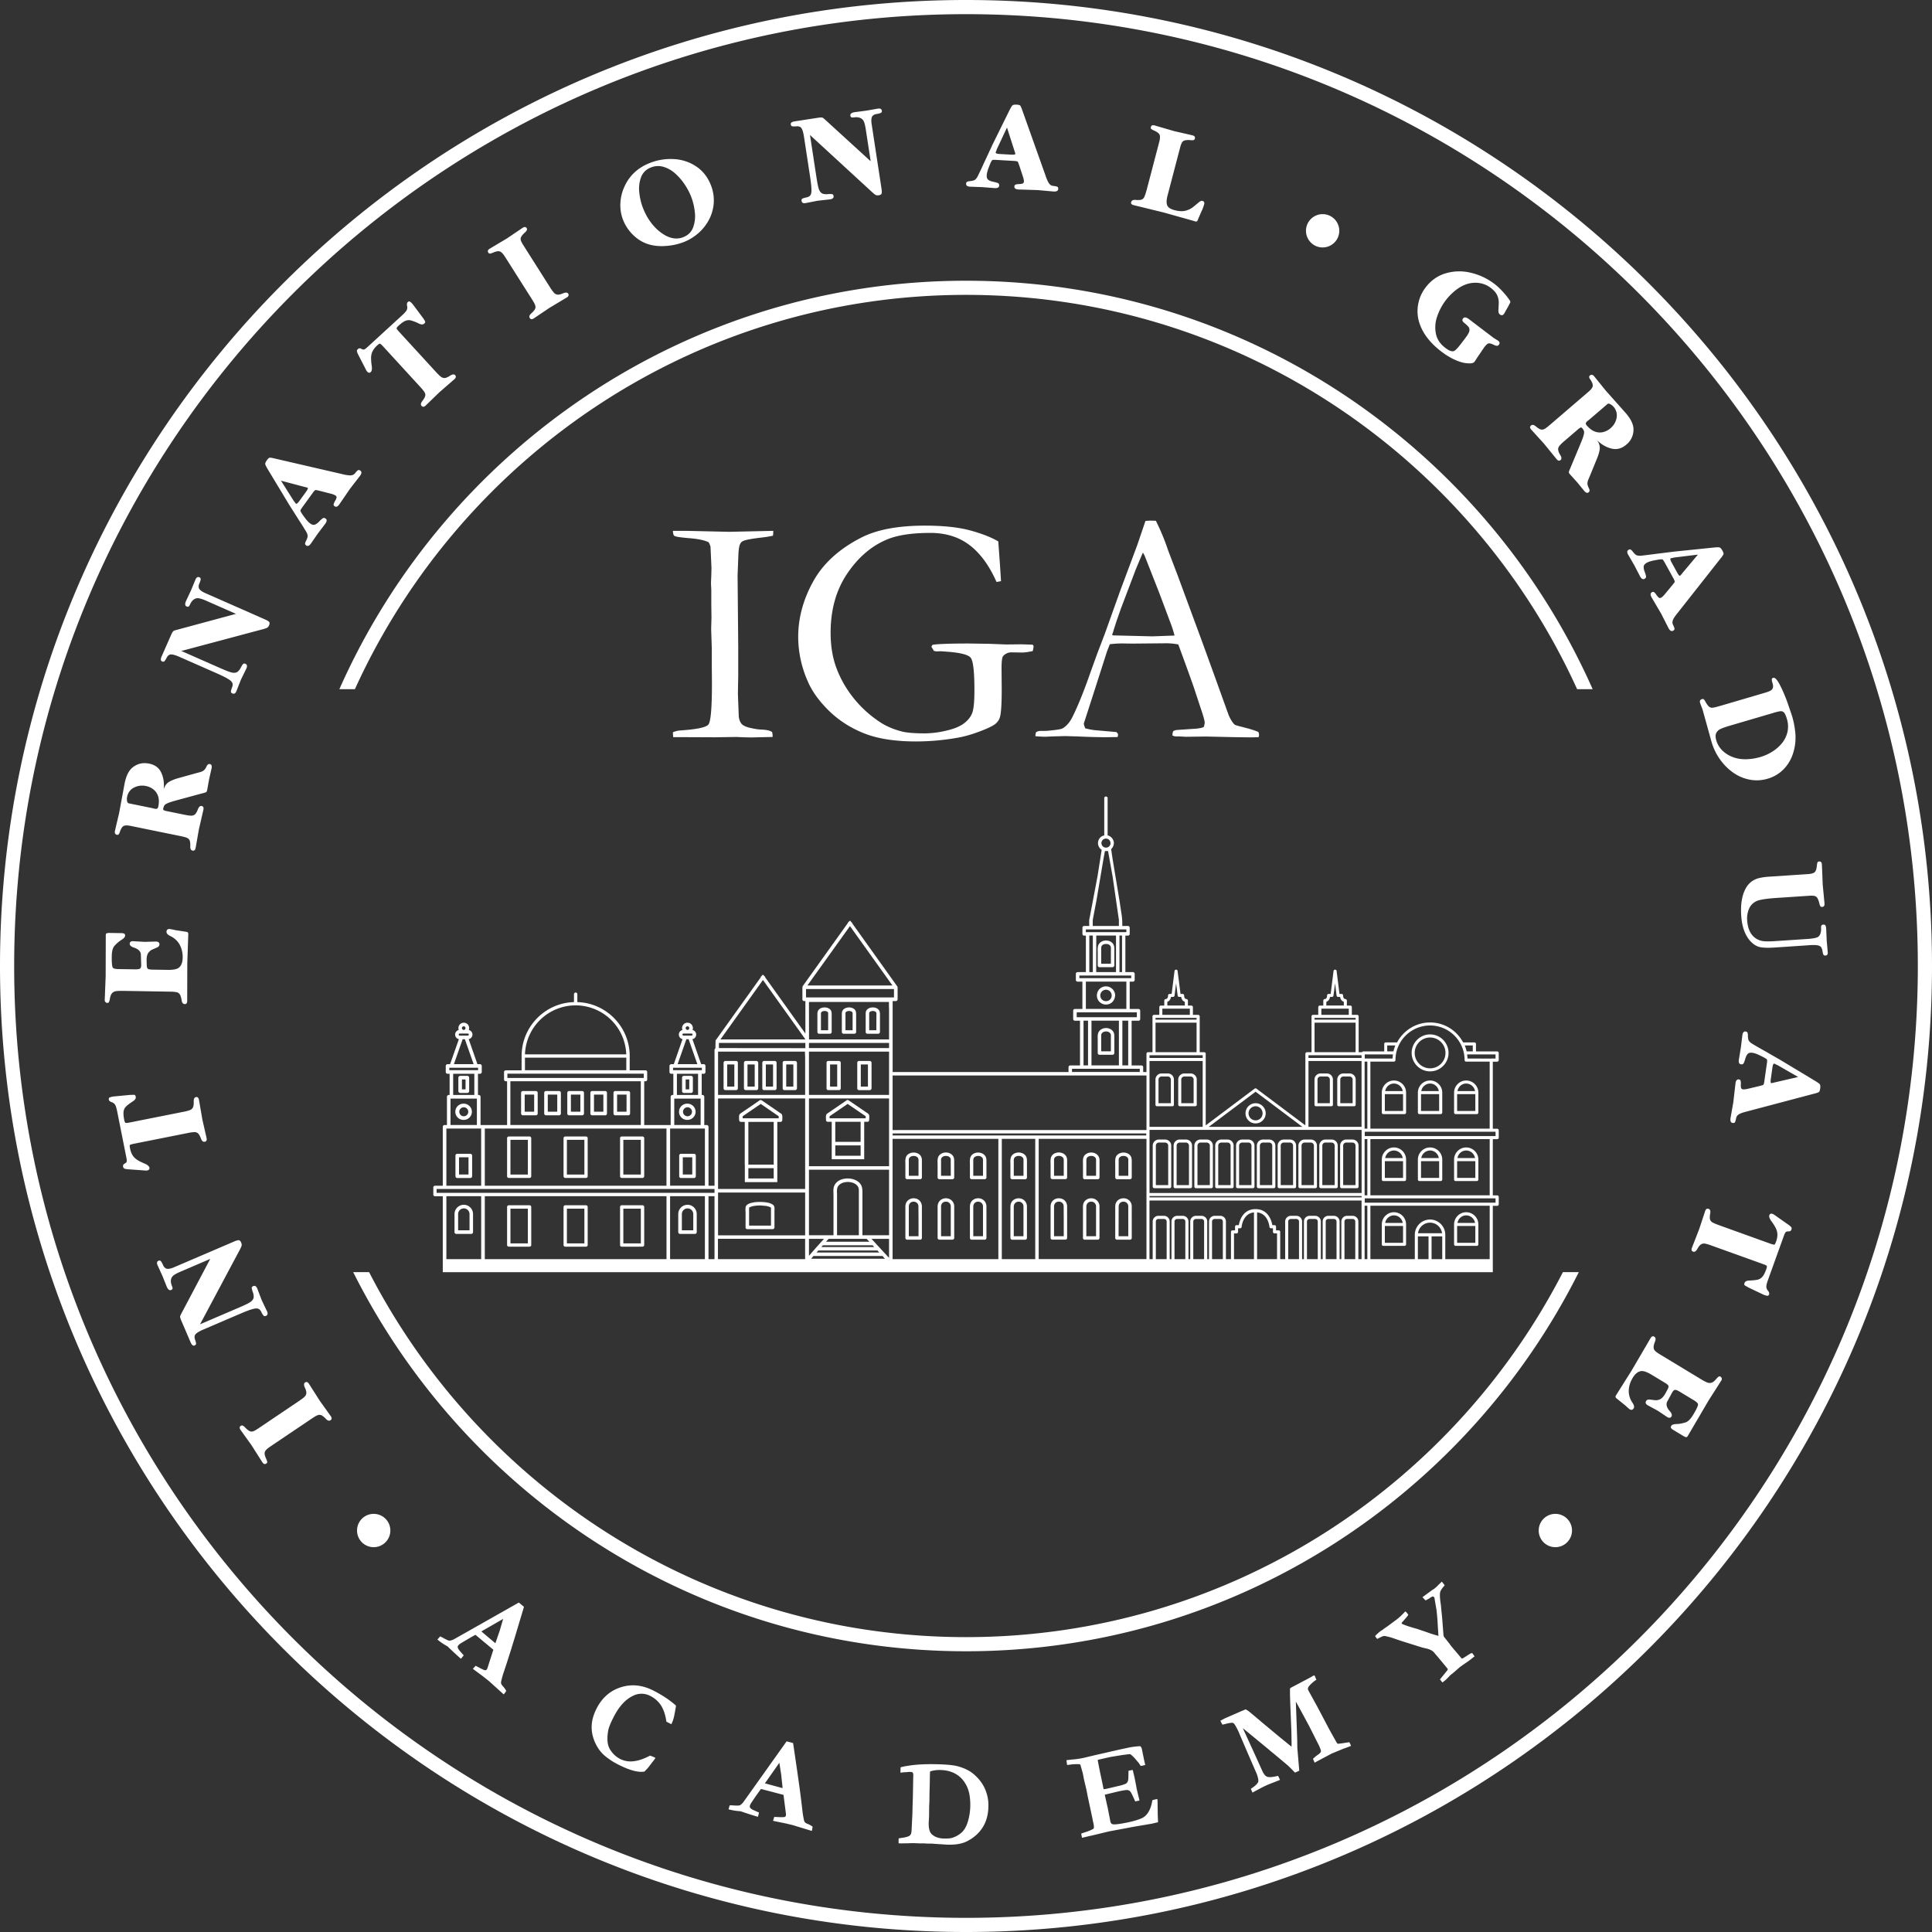
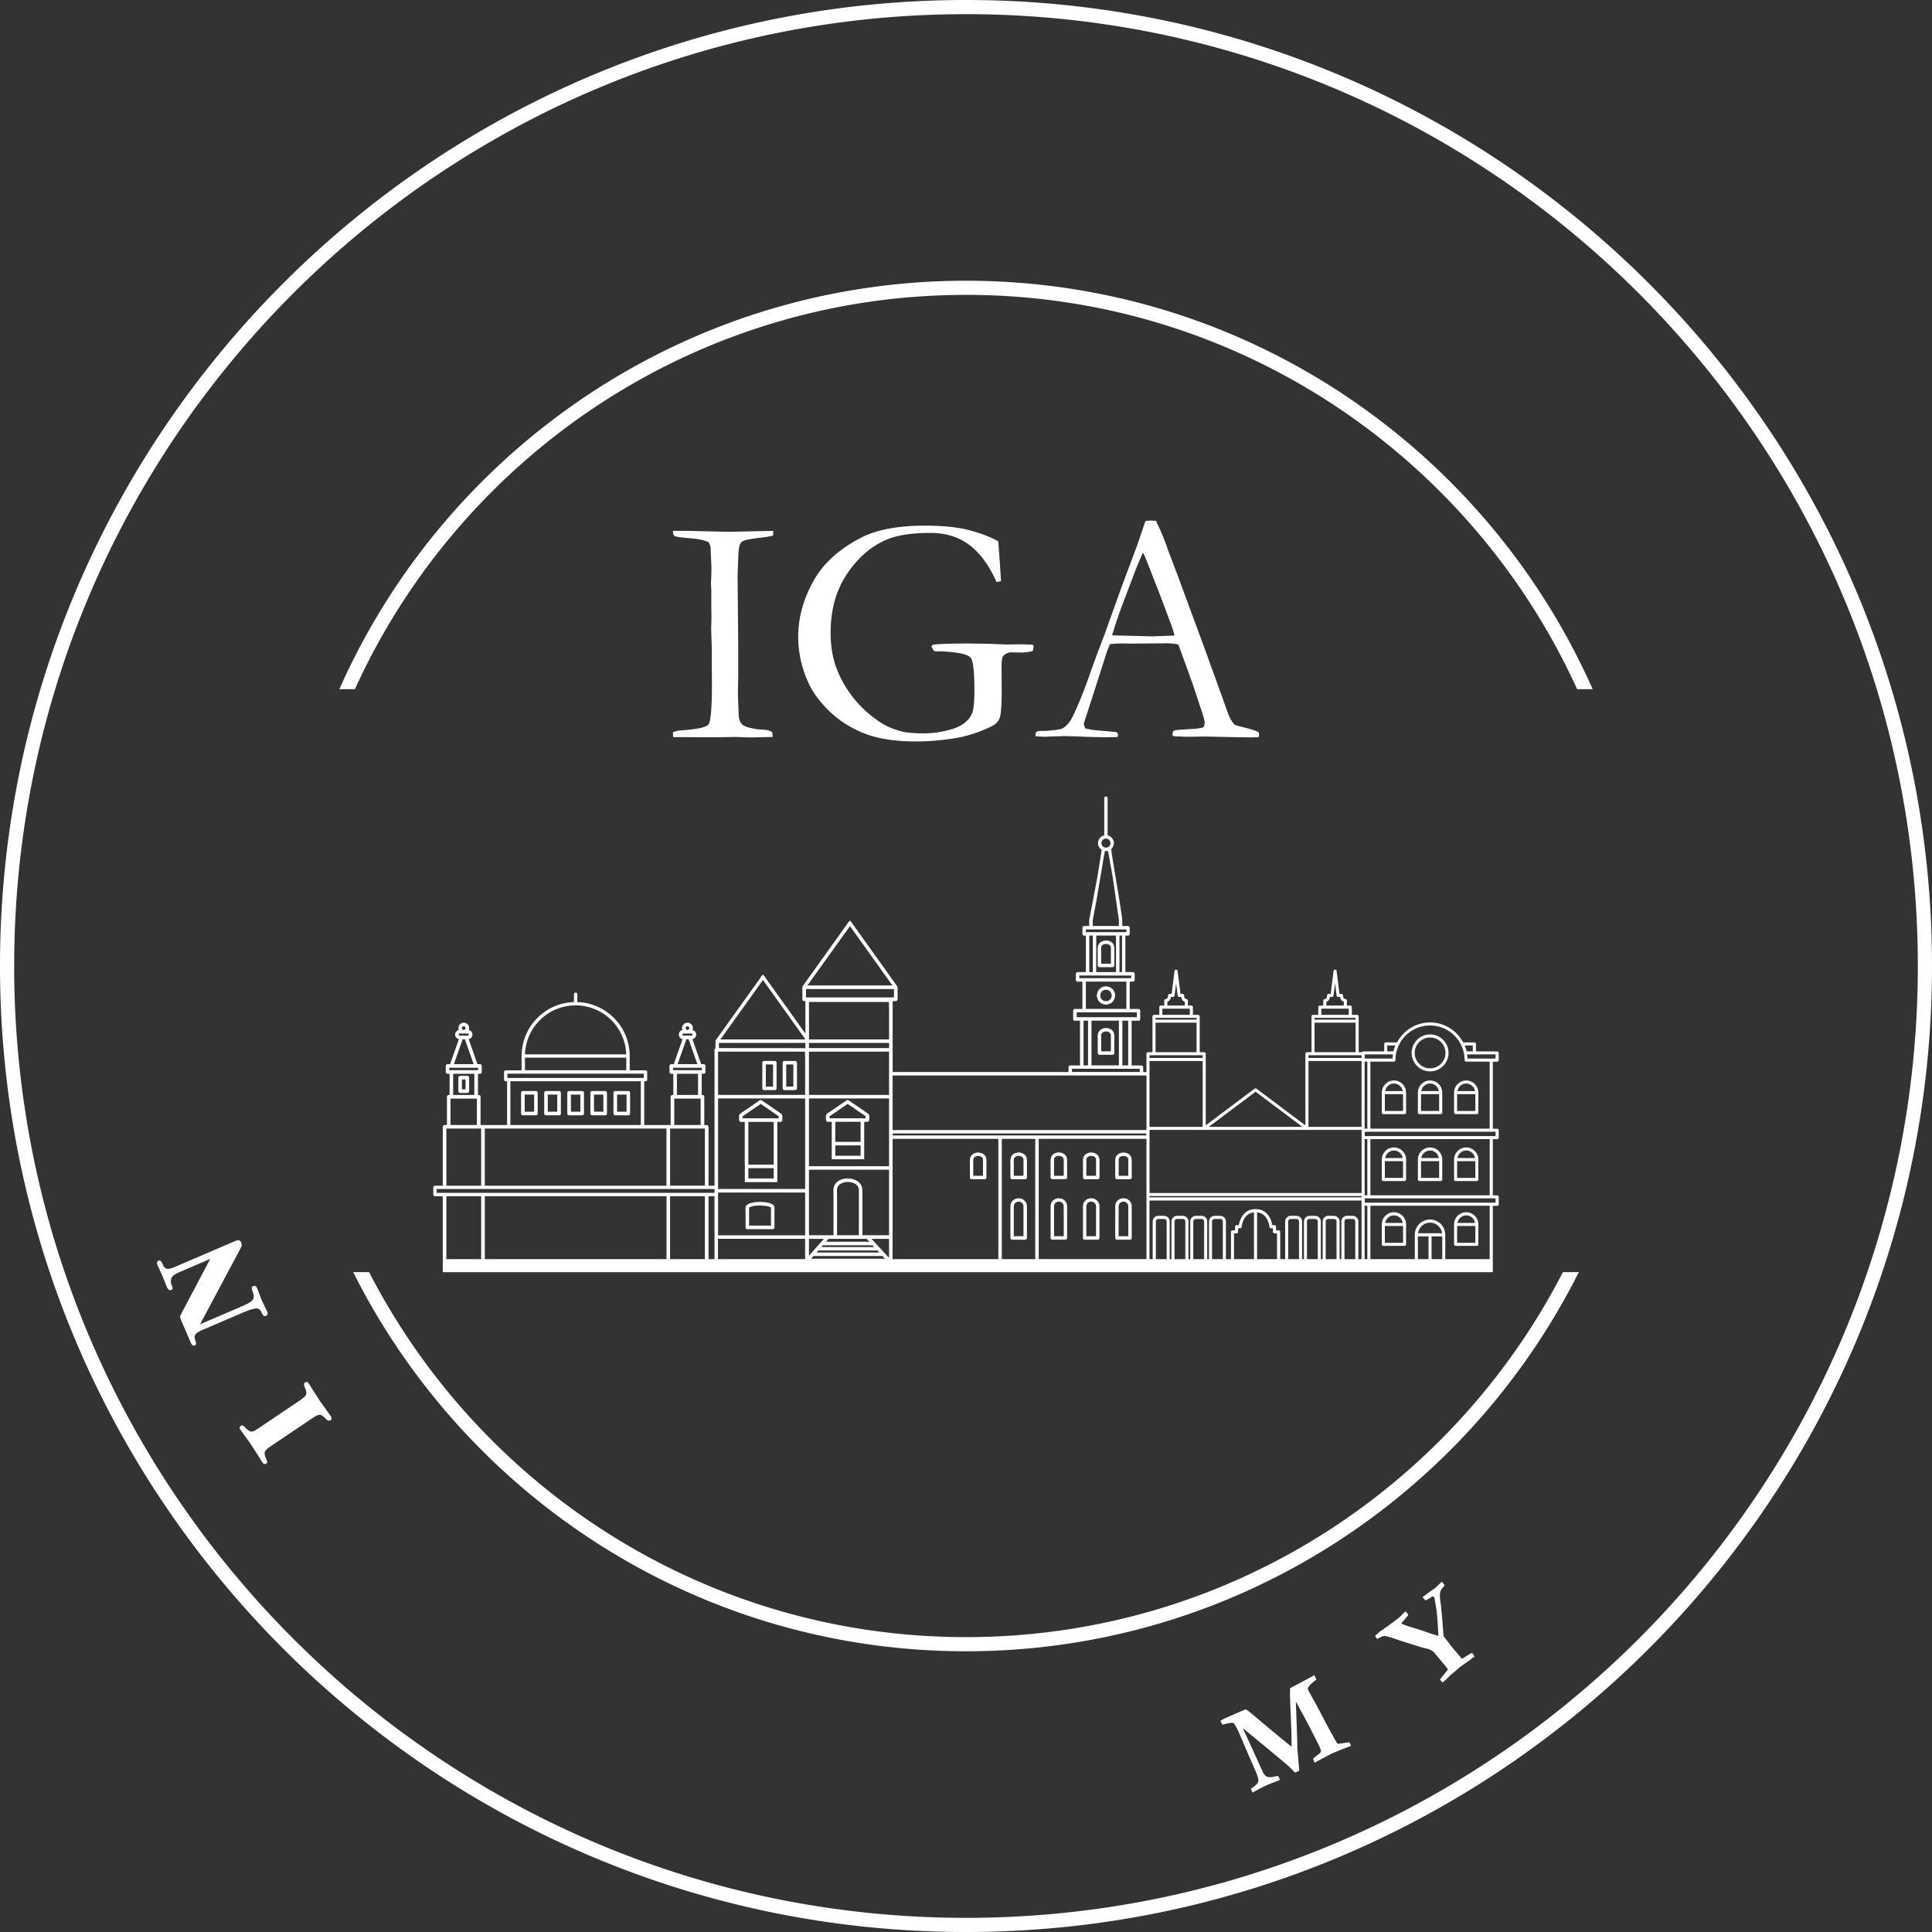
<svg xmlns="http://www.w3.org/2000/svg" width="120" height="120" fill="none">
  <rect width="100%" height="100%" fill="#333333" stroke="none" />
  <g clip-path="url(#A)" fill="#fff">
    <path d="M41.795 45.481a1.55 1.55 0 0 1 .451-.111c1.023-.067 1.607-.189 1.754-.366s.22-1.035.22-2.573l-.009-1.053v-1.104l-.04-1.214.02-.712-.011-.782v-.923l-.02-.411.02-.522.011-.421-.06-1.334a1.4 1.4 0 0 0-.111-.271c-.247-.127-.647-.212-1.197-.256s-.864-.092-.937-.145c-.054-.04-.084-.143-.091-.311h.843l2.661.06 2.731-.06c0 .107-.007.208-.02.301a6.65 6.65 0 0 1-.672.111c-.634.073-1.022.144-1.163.211-.087.033-.15.091-.191.17-.067.12-.107.345-.12.672l-.051 1.294.04 4.465v1.766l-.02 1.134.055 1.435c.036.208.1.356.19.446s.239.162.446.216c.307.073.548.114.722.12.374.014.612.067.712.16a1.02 1.02 0 0 1 .03.221v.08l-1.346.03a22.66 22.66 0 0 1-.894-.03l-1.386.02-2.359-.01h-.191l-.019-.301zm20.21-11.85l.11 1.524.06.942-.28.05c-.448-1.016-1.005-1.778-1.668-2.285s-1.479-.762-2.441-.762c-1.177 0-2.092.144-2.747.431-.949.408-1.762 1.116-2.436 2.125s-1.012 2.226-1.012 3.649c0 .822.123 1.56.371 2.215s.597 1.265 1.048 1.83a7.14 7.14 0 0 0 1.598 1.469c.402.274.88.481 1.434.622.314.074.782.11 1.404.11a5.97 5.97 0 0 0 1.334-.17c.489-.113.855-.266 1.102-.456s.416-.406.506-.646.135-.708.135-1.404c0-1.156-.077-1.83-.23-2.02s-.638-.316-1.454-.376l-.401-.03-.27.011-.16-.03-.151-.251c0-.033.023-.077.071-.13.347-.053 1.102-.08 2.266-.08l1.273.02 1.032.04.932-.01.652.02c.047.007.077.018.091.035s.02.045.02.085c0 .074-.016.167-.051.28-.28.06-.498.09-.652.09l-.652-.01a.67.67 0 0 0-.531.231c-.067.074-.1.324-.1.752l.01 1.313c0 .903-.036 1.477-.11 1.724-.04.147-.123.279-.251.396s-.394.255-.801.416c-.582.234-1.109.391-1.583.471a14.87 14.87 0 0 1-2.557.231c-1.324 0-2.408-.169-3.253-.507s-1.574-.807-2.185-1.408-1.048-1.21-1.308-1.825a6.81 6.81 0 0 1-.592-2.757c0-1.17.309-2.314.927-3.434s1.616-2.03 2.993-2.732c.969-.495 2.285-.742 3.95-.742 1.149 0 2.09.101 2.822.301s1.311.428 1.739.682zM64.35 45.48a.52.52 0 0 1 .25-.08h.231l.24-.01c.514-.047.819-.094.912-.141.234-.127.434-.348.601-.662.347-.682.738-1.648 1.173-2.897l.391-1.083.482-1.263.943-2.637 1.063-2.847.511-1.504.295-.02.35.01a13.77 13.77 0 0 1 .761 1.835l.592 1.554 1.521 4.12.811 2.236.842 2.341c.133.29.257.483.37.576.033.027.158.067.377.12l.456.12c.306.087.52.16.641.221.027.073.04.13.04.17a.57.57 0 0 1-.03.15l-.45.01a91.01 91.01 0 0 1-1.804-.03l-1.003-.022-1.213.015c-.08 0-.162-.004-.246-.011l-.215-.011h-.221c-.074-.007-.14-.027-.2-.06a.73.73 0 0 1 .051-.27c.08-.04.154-.063.22-.07l1.052-.071c.275-.013.482-.05.622-.111a.97.97 0 0 0 .06-.271c0-.12-.088-.432-.26-.934l-.315-.954c-.091-.301-.446-1.292-1.066-2.973-.274-.047-.516-.071-.723-.071l-2.145.02-.632-.01a6.26 6.26 0 0 0-.752.05l-.17.431-.884 2.757-.561 1.734c0 .06.03.16.091.301a4.31 4.31 0 0 0 .561.111l1.364.12c.073.06.11.114.11.16a.57.57 0 0 1-.03.15l-.692.01c-.535 0-1.156-.017-1.865-.05l-.701-.02-.733.02-.49.02c-.16 0-.368-.01-.621-.03v-.06a.68.68 0 0 1 .041-.191zm4.783-6.015l2.446.06 1.374-.05c-.067-.26-.144-.505-.231-.732l-.721-1.924-.91-2.315-.1-.18c-.041.08-.188.424-.442 1.032l-.924 2.435-.272.776-.175.541a1.63 1.63 0 0 1-.106.316l.06.04zM60.001 120C26.916 120 0 93.084 0 60S26.916 0 60.001 0 120 26.916 120 60s-26.917 60-59.999 60zm0-119.12C27.401.88.88 27.401.88 60s26.521 59.12 59.122 59.121S119.12 92.598 119.12 60 92.6.88 60.001.88zM16.172 88.636l2.405-1.621c.165-.111.28-.2.346-.266s.1-.141.105-.225-.025-.195-.09-.333c-.073-.16-.07-.268.011-.323s.164-.031.237.077l.339.531.338.53.341.478.343.481c.073.108.067.191-.018.248s-.176.03-.281-.078a1.35 1.35 0 0 0-.233-.204.31.31 0 0 0-.18-.052c-.058.003-.123.023-.193.06s-.175.102-.312.195l-2.405 1.621-.175.119c-.162.109-.261.21-.298.301s-.012.233.075.421c.037.082.061.146.07.191s-.011.085-.06.117c-.086.058-.165.033-.239-.075l-.349-.548-.326-.515-.332-.462-.35-.489c-.076-.112-.071-.198.015-.255.07-.047.157-.015.263.097.114.118.208.196.282.23a.29.29 0 0 0 .219.016c.071-.024.167-.077.287-.157l.163-.109zm-3.114-10.442l-1.824.782c-.265.114-.434.21-.508.29-.116.127-.143.299-.081.514l.055.15c.016.041.021.078.015.111s-.034.06-.085.082c-.105.045-.197-.025-.276-.21l-.135-.337-.136-.339-.148-.325-.15-.329c-.06-.141-.04-.233.06-.275a.12.12 0 0 1 .157.038c.041.052.091.147.15.284.071.119.159.179.264.181s.234-.03.386-.095l.18-.077 3.559-1.526c.138-.059.236-.086.293-.081s.107.056.147.15c.034.081.04.154.017.22a2.32 2.32 0 0 1-.143.297l-2.429 4.554 2.477-1.062c.381-.163.617-.285.707-.366s.137-.163.146-.249a.74.74 0 0 0-.05-.31 1.47 1.47 0 0 1-.069-.251c-.008-.059.023-.103.091-.132.105-.045.19.007.255.158l.137.36.136.358.169.353.166.347c.058.136.035.227-.07.271-.069.029-.121.022-.158-.021a1.15 1.15 0 0 1-.132-.219c-.04-.084-.088-.143-.141-.177s-.127-.048-.22-.042c-.175.021-.479.126-.914.312l-2.335 1.001c-.225.097-.378.187-.461.271s-.097.202-.043.356c.036.103.057.181.061.236s-.028.095-.094.123c-.091.039-.172-.027-.245-.197l-.567-1.321a1.31 1.31 0 0 1-.079-.22c-.008-.044-.006-.083.008-.116s.053-.112.119-.235l1.738-3.288z" />
-     <path d="M7.992 69.733l3.389-.674a2.5 2.5 0 0 0 .421-.111c.085-.035.146-.091.183-.168s.053-.191.047-.343c-.005-.177.039-.274.135-.294s.163.034.189.162l.108.621.107.619.13.572.131.576c.025.129-.012.202-.113.222s-.174-.04-.229-.18c-.062-.161-.122-.271-.18-.329s-.133-.087-.224-.088a2.5 2.5 0 0 0-.442.06l-3.381.673c-.114.026-.179.051-.196.073s-.013.088.008.198c.036.178.089.322.158.431a.93.93 0 0 0 .265.272c.107.073.253.148.437.227.211.084.325.175.345.273s-.03.154-.147.177a1.03 1.03 0 0 1-.184-.005l-.988-.07c-.101-.008-.175-.021-.223-.038s-.079-.059-.093-.125c-.016-.083.013-.144.088-.184s.122-.087.134-.13.006-.13-.02-.258l-.572-2.876c-.035-.175-.073-.301-.115-.38a.37.37 0 0 0-.21-.172c-.114-.037-.177-.092-.191-.163-.011-.059 0-.1.033-.123s.11-.046.227-.07l1.048-.101.266-.007c.05.005.083.044.097.117.021.107-.042.206-.191.297-.199.132-.338.239-.418.322s-.128.185-.145.306-.004.294.04.517c.02.102.045.161.073.178s.096.018.203-.004zm-.616-9.541l1.006.016c.145.002.245-.01.301-.038s.085-.103.087-.225l-.021-.687c-.029-.183-.171-.316-.426-.4-.178-.057-.267-.137-.265-.24.001-.109.073-.162.214-.159l.349.021.355.021.703-.02c.151.003.226.061.225.175-.002.083-.047.145-.137.188l-.287.125c-.102.041-.189.11-.261.206s-.111.243-.114.44l.01.351c.005.114.031.186.08.214s.138.043.268.045l.955.015c.331.006.558-.037.68-.127.16-.121.243-.33.248-.626a1.62 1.62 0 0 0-.173-.787c-.12-.23-.303-.41-.55-.539-.19-.086-.284-.179-.282-.281.002-.122.066-.181.193-.179a5.57 5.57 0 0 1 .365.072l.653.1c.097.01.145.054.143.135l-.031.907-.031.905-.003 1.177-.003 1.177c-.002.13-.052.195-.149.193-.105-.002-.17-.076-.194-.224-.027-.177-.065-.303-.115-.378a.32.32 0 0 0-.202-.14 2.41 2.41 0 0 0-.416-.032l-2.9-.048c-.202-.003-.353.003-.453.019s-.181.059-.242.13-.105.183-.13.337c-.03.174-.072.261-.128.26a.17.17 0 0 1-.192-.198l.029-.752.028-.702.003-1.232.004-1.325c.001-.061.02-.1.058-.115a.72.72 0 0 1 .232-.02l.66.011c.094.001.16.011.197.032s.055.065.053.135-.075.157-.223.25a2.02 2.02 0 0 0-.431.368c-.111.117-.169.333-.174.644-.006.392.014.63.062.711.035.06.159.092.372.095zm3.664-11.851l1.142-.318.22-.058c.067-.017.127-.039.179-.066a.44.44 0 0 0 .139-.112.88.88 0 0 0 .115-.196c.053-.106.12-.15.202-.134.102.021.136.111.104.271l-.075.329-.076.333-.06.332-.06.336c-.016.081-.042.131-.076.148a1.33 1.33 0 0 1-.236.071l-1.614.438c-.353.095-.576.177-.669.246-.065.044-.11.13-.136.258-.01.048.001.082.031.102a.74.74 0 0 0 .212.064l1.063.217c.195.04.34.06.432.061s.171-.027.234-.083.122-.155.175-.299c.064-.165.143-.238.238-.218.101.02.137.095.112.222l-.141.614-.141.613-.102.58-.102.58c-.026.127-.089.181-.19.161s-.145-.104-.141-.253a1.27 1.27 0 0 0-.018-.309.31.31 0 0 0-.088-.166c-.043-.039-.102-.071-.178-.095a3.89 3.89 0 0 0-.358-.086l-2.85-.582-.215-.044c-.185-.038-.323-.039-.413-.004s-.17.145-.238.329l-.029.086a.36.36 0 0 1-.035.077c-.014.023-.032.041-.054.054s-.048.016-.079.01c-.112-.023-.154-.104-.125-.242l.133-.568.126-.531.166-.899.178-.956c.091-.444.241-.761.452-.95.305-.266.663-.357 1.074-.273.359.073.608.26.749.561s.191.648.15 1.041c.06-.204.159-.352.296-.444s.329-.176.576-.247zm-2.684 1.628l1.081.221.091.022.075.019c.065.014.116.011.153-.005s.062-.061.077-.131c.06-.294.043-.54-.051-.737-.06-.137-.154-.252-.282-.347a1.07 1.07 0 0 0-.425-.188 1.11 1.11 0 0 0-.753.096c-.231.119-.374.313-.428.581-.015.074-.017.153-.005.237s.043.135.092.156l.376.077zm6.301-11.841l-1.816-.8c-.263-.117-.45-.174-.557-.174-.173.002-.317.1-.431.291l-.072.143c-.019.04-.042.069-.071.087s-.068.016-.118-.006c-.105-.046-.116-.161-.035-.345l.154-.329.155-.331.136-.33.139-.334c.061-.14.142-.188.242-.144a.12.12 0 0 1 .08.141c-.01.066-.045.167-.105.303-.038.133-.022.239.048.316s.181.151.334.218l.179.079 3.543 1.561c.137.061.224.114.259.16s.031.116-.01.209c-.035.08-.085.135-.149.162a2.28 2.28 0 0 1-.314.098l-4.987 1.329 2.466 1.087c.38.167.63.257.75.267s.213-.01.281-.062a.74.74 0 0 0 .193-.248c.053-.102.099-.175.136-.221s.091-.054.158-.024c.105.046.124.144.058.294l-.17.346-.169.344-.143.364-.14.359c-.059.135-.142.179-.246.133-.068-.03-.099-.073-.092-.13s.03-.139.07-.246a.41.41 0 0 0 .033-.224c-.012-.063-.051-.126-.119-.189-.135-.113-.419-.265-.852-.456l-2.325-1.025c-.224-.099-.395-.149-.513-.153s-.214.067-.289.211a.97.97 0 0 1-.13.205c-.037.04-.089.045-.154.016-.09-.04-.098-.144-.023-.313l.58-1.316a1.36 1.36 0 0 1 .107-.208.2.2 0 0 1 .091-.074c.033-.012.118-.037.254-.073l3.59-.97zm3.254-6.861l-1.256-2.081c-.102-.169-.161-.284-.177-.343s.018-.147.104-.265c.071-.098.13-.148.175-.151s.145.014.3.05l4.202.971a2.39 2.39 0 0 0 .458.079.54.54 0 0 0 .205-.03.41.41 0 0 0 .15-.126.86.86 0 0 1 .158-.162c.04-.027.092-.019.153.025.093.067.085.176-.024.325l-.309.399-.302.389-.34.496-.335.489c-.102.141-.199.178-.292.111-.051-.037-.07-.081-.056-.133a.84.84 0 0 1 .092-.202c.049-.083.077-.148.087-.199s-.012-.094-.064-.131a1 1 0 0 0-.299-.116l-.689-.177-.221-.049a.11.11 0 0 0-.084.03 1.15 1.15 0 0 0-.135.166l-.628.866c-.061.084-.098.142-.112.173a.11.11 0 0 0-.001.092 1.4 1.4 0 0 0 .101.17l.119.168.114.152.127.145c.042.042.087.081.135.116.106.077.199.102.282.074s.173-.091.27-.19a1.64 1.64 0 0 1 .226-.204c.053-.037.114-.031.179.016.093.067.086.173-.019.319l-.233.307-.232.305-.219.316-.218.315c-.099.136-.195.172-.287.104-.05-.036-.071-.076-.065-.122s.027-.1.06-.164a.91.91 0 0 0 .097-.268c.006-.06-.014-.144-.063-.252a18.91 18.91 0 0 0-.487-.777l-.648-1.024zm-.459-1.412l.775 1.228.147.198c.044.032.114-.018.21-.15l.417-.575c.107-.146.142-.232.108-.257-.009-.006-.027-.013-.056-.022l-.087-.022-.066-.016-1.448-.383zm7.293-9.296l2.335 2.546c.135.147.239.248.314.302a.34.34 0 0 0 .238.07c.085-.008.19-.054.317-.138.148-.096.255-.109.321-.037s.055.157-.04.246l-.476.414-.474.413-.422.408-.424.411c-.096.088-.179.094-.248.019s-.055-.17.035-.289c.106-.137.168-.245.188-.325s.006-.159-.041-.237-.14-.193-.281-.346l-2.329-2.541c-.082-.083-.136-.127-.164-.129s-.083.034-.165.109a1.24 1.24 0 0 0-.286.359c-.056.116-.089.239-.094.368a2.83 2.83 0 0 0 .033.491c.037.224.019.37-.054.437s-.148.054-.229-.034a1.04 1.04 0 0 1-.092-.159l-.453-.881a.98.98 0 0 1-.083-.21c-.011-.05.01-.098.059-.144.062-.056.13-.063.203-.021s.137.058.18.047.114-.062.211-.151l2.162-1.982c.131-.12.22-.219.265-.295s.058-.166.038-.269c-.027-.116-.013-.199.04-.248.044-.041.085-.052.122-.035s.096.07.177.158l.63.843a1.66 1.66 0 0 1 .143.225c.021.046.006.094-.049.144-.08.074-.198.07-.353-.01a2.62 2.62 0 0 0-.492-.19.54.54 0 0 0-.338.035c-.113.048-.253.149-.42.303-.077.07-.115.122-.114.154s.037.091.111.171zm7.859-5.173l1.553 2.449a2.5 2.5 0 0 0 .256.354.34.34 0 0 0 .222.111c.084.007.196-.02.335-.08.163-.069.27-.062.322.02s.027.164-.083.234l-.541.324-.539.323-.487.327-.489.33c-.111.07-.193.061-.248-.025s-.025-.177.086-.279a1.34 1.34 0 0 0 .211-.227c.041-.061.059-.121.058-.178a.48.48 0 0 0-.054-.195 3.73 3.73 0 0 0-.186-.318l-1.553-2.449-.114-.178c-.104-.165-.202-.267-.293-.306s-.232-.018-.423.063a.92.92 0 0 1-.193.064c-.045.007-.084-.013-.116-.062-.055-.088-.028-.166.082-.236l.557-.333.524-.312.471-.319.498-.336c.115-.073.199-.065.256.022.045.071.01.157-.105.26-.122.111-.201.203-.239.276a.28.28 0 0 0-.022.218 1.35 1.35 0 0 0 .15.291l.105.165zm9.85-.346a3.72 3.72 0 0 1-1.083.236c-.398.03-.756-.003-1.075-.099-.355-.107-.674-.296-.958-.57a2.63 2.63 0 0 1-.634-.939 2.5 2.5 0 0 1-.171-1.034 2.75 2.75 0 0 1 .247-1.031c.309-.694.839-1.188 1.588-1.482a3.47 3.47 0 0 1 1.498-.239 2.74 2.74 0 0 1 1.38.458c.409.274.712.659.907 1.157a2.54 2.54 0 0 1 .18 1.085 2.6 2.6 0 0 1-.276 1.025 2.9 2.9 0 0 1-.657.854 3.1 3.1 0 0 1-.946.58zm-.016-.309c.303-.119.509-.323.616-.613a2.05 2.05 0 0 0 .102-.952 3.75 3.75 0 0 0-.232-.961 4.02 4.02 0 0 0-.396-.748 3.54 3.54 0 0 0-.584-.676 1.89 1.89 0 0 0-.726-.416 1.18 1.18 0 0 0-.792.039c-.299.117-.502.321-.611.61a2.04 2.04 0 0 0-.107.949c.037.343.114.662.229.957.22.562.532 1.023.936 1.381.554.478 1.076.622 1.564.43zm11.64-4.717l-.3-1.962c-.043-.285-.094-.473-.153-.564-.095-.144-.254-.213-.478-.208l-.159.016c-.044.005-.081 0-.111-.013s-.05-.048-.058-.102c-.017-.113.074-.185.272-.215l.36-.047.362-.047.352-.062.356-.062c.151-.023.234.019.251.127.01.068-.014.116-.076.143s-.165.052-.312.074c-.133.039-.213.109-.241.21s-.03.234-.005.398l.029.193.585 3.827c.023.148.024.25.004.304s-.08.089-.181.105c-.088.013-.159 0-.217-.039s-.142-.11-.252-.213L50.31 8.385l.407 2.664c.063.41.121.669.177.776s.123.174.204.204.185.04.312.03a1.39 1.39 0 0 1 .26-.004c.059.007.094.047.105.121.017.113-.054.182-.217.207l-.383.042-.382.042-.384.075-.378.074c-.146.022-.227-.023-.245-.136-.011-.074.009-.123.06-.147s.133-.049.245-.073a.42.42 0 0 0 .207-.092c.047-.043.078-.111.095-.202.023-.174-.002-.495-.073-.964l-.384-2.512c-.037-.242-.086-.413-.146-.514s-.172-.144-.334-.13a.96.96 0 0 1-.243 0c-.053-.01-.086-.051-.096-.122-.015-.097.069-.16.252-.188l1.421-.218c.111-.017.188-.024.233-.021s.082.015.111.037.095.08.198.174l2.745 2.507zm7.526-.945L62.68 6.89c.088-.177.153-.289.194-.334s.134-.064.279-.056c.12.007.195.029.222.066s.067.13.12.28l1.446 4.063a2.37 2.37 0 0 0 .181.428c.047.073.093.125.136.156s.107.05.188.059a.81.81 0 0 1 .222.046c.045.02.065.067.06.142-.007.114-.102.166-.287.155l-.503-.045-.49-.044-.6-.019-.592-.018c-.174-.011-.258-.073-.251-.187.003-.062.031-.102.082-.119s.124-.027.22-.031a.68.68 0 0 0 .213-.034c.048-.019.073-.061.077-.124s-.017-.171-.064-.313l-.222-.676-.078-.213c-.013-.026-.036-.044-.07-.054a1.17 1.17 0 0 0-.213-.024l-1.067-.062c-.103-.006-.172-.006-.206-.001s-.059.021-.077.048a1.38 1.38 0 0 0-.09.176l-.077.191-.067.178-.053.185c-.013.058-.021.117-.025.176-.008.13.022.223.09.278s.169.097.305.125.234.055.294.08.088.079.083.159c-.006.114-.099.166-.278.156l-.384-.03-.381-.03-.385-.014-.383-.014c-.168-.01-.249-.072-.242-.186.003-.061.026-.101.068-.12a.55.55 0 0 1 .17-.038c.133-.015.224-.036.278-.063s.113-.09.177-.188a18.2 18.2 0 0 0 .393-.828l.514-1.099zm.941-1.147l-.616 1.315-.088.231c-.003.054.077.087.24.096l.709.041c.18.01.271-.005.274-.048 0-.01-.003-.03-.011-.06l-.028-.086-.022-.064-.458-1.425zm8.669 3.903l.737-2.815.054-.205c.049-.189.057-.331.023-.424s-.144-.182-.334-.266a.96.96 0 0 1-.179-.097c-.037-.028-.048-.071-.033-.127.026-.1.103-.134.229-.101l.624.181.585.171.554.127.585.135c.132.034.184.102.157.202-.015.055-.043.088-.087.097a.59.59 0 0 1-.177.003 1.06 1.06 0 0 0-.363.015.29.29 0 0 0-.176.132 1.29 1.29 0 0 0-.112.307l-.05.189-.737 2.815c-.063.245-.071.437-.021.578s.204.245.465.313.487.08.673.034.352-.128.496-.246l.341-.283c.083-.071.156-.097.22-.081.101.026.135.1.103.221a3.01 3.01 0 0 1-.187.479l-.189.435c-.021.069-.046.111-.073.13s-.061.021-.105.009a1.27 1.27 0 0 1-.069-.022l-.088-.027-.897-.252-.897-.252-.936-.229-.939-.229c-.126-.033-.177-.094-.154-.183.027-.107.117-.154.265-.143.172.015.298.01.374-.016s.136-.079.176-.159a2.4 2.4 0 0 0 .138-.418zm19.484 9.588l.208-.273.127-.168c.156-.205.237-.361.239-.465.002-.091-.023-.165-.076-.223a2.44 2.44 0 0 0-.248-.229c-.12-.092-.146-.183-.077-.274.077-.101.201-.085.374.046l1.522 1.158.28.173c.103.079.123.162.056.249-.042.054-.087.078-.137.072s-.113-.027-.188-.063a.89.89 0 0 0-.249-.088.21.21 0 0 0-.161.046 1.29 1.29 0 0 0-.19.212l-.419.616-.081.129-.089.133c-.054.072-.156.107-.302.106a2.02 2.02 0 0 1-.428-.048c-.434-.111-.877-.339-1.329-.682-.701-.534-1.157-1.127-1.369-1.778a2.38 2.38 0 0 1-.111-.568 2.46 2.46 0 0 1 .031-.577 2.41 2.41 0 0 1 .169-.562 2.48 2.48 0 0 1 .294-.498c.337-.442.758-.737 1.263-.884a2.99 2.99 0 0 1 1.559-.029 3.87 3.87 0 0 1 1.457.69c.246.187.505.449.776.784l.191.261c.021.043.024.083.009.119a6.67 6.67 0 0 1-.182.342l-.198.353c-.076.1-.163.112-.262.036-.063-.048-.093-.133-.088-.253l.021-.427a1.13 1.13 0 0 0-.089-.491c-.068-.162-.204-.322-.408-.477-.145-.111-.301-.192-.469-.245a1.6 1.6 0 0 0-.519-.073 1.79 1.79 0 0 0-.522.09c-.241.084-.473.215-.695.394a3.46 3.46 0 0 0-.584.597 3.52 3.52 0 0 0-.537 1.01 2.03 2.03 0 0 0-.082 1.066c.069.347.263.642.585.886.225.172.4.24.524.204.091-.033.225-.164.399-.393zm8.504 7.042l-.448 1.098-.09.209a.82.82 0 0 0-.057.182c-.012.059-.01.118.003.178s.042.131.085.212c.052.107.045.187-.018.242-.079.067-.171.039-.278-.085l-.213-.261-.216-.264-.226-.25-.229-.253c-.053-.063-.077-.113-.07-.151s.036-.114.088-.229l.644-1.544c.142-.337.214-.564.216-.68.005-.078-.035-.166-.12-.265-.032-.037-.065-.05-.099-.038a.73.73 0 0 0-.181.128l-.823.707a2.47 2.47 0 0 0-.313.304c-.057.073-.084.151-.078.235a.77.77 0 0 0 .128.322c.092.151.1.259.026.322s-.158.051-.243-.048l-.399-.489-.397-.487-.396-.436-.395-.436c-.085-.099-.089-.182-.01-.248s.171-.051.287.043c.103.086.188.145.254.176a.32.32 0 0 0 .186.032.46.46 0 0 0 .184-.082c.065-.045.161-.122.288-.23l2.207-1.894.166-.143c.143-.123.229-.231.257-.324s-.01-.223-.114-.39l-.051-.075c-.017-.024-.029-.049-.039-.075s-.013-.051-.01-.076.017-.047.042-.068c.087-.074.176-.058.267.049l.368.454.343.425.608.683.647.727c.295.344.452.657.473.94a1.19 1.19 0 0 1-.443 1.016c-.278.238-.578.321-.902.248s-.63-.247-.915-.52c.124.173.18.342.169.506s-.066.366-.163.605zm.36-3.119l-.838.718c-.017.015-.043.035-.073.058l-.062.048c-.051.043-.08.085-.09.124s.01.086.056.141c.197.228.401.365.614.412a.85.85 0 0 0 .447-.011c.152-.044.289-.117.409-.22.209-.18.339-.398.385-.653a.8.8 0 0 0-.197-.695.69.69 0 0 0-.183-.148c-.072-.041-.134-.049-.179-.023l-.29.249zm4.424 8.925l2.418-.248c.197-.02.325-.025.385-.014s.126.08.196.207c.058.106.079.18.062.223a1.36 1.36 0 0 1-.173.25l-2.67 3.387c-.132.161-.22.288-.267.381a.53.53 0 0 0-.059.198.38.38 0 0 0 .05.19c.044.094.072.164.078.213s-.021.091-.087.127c-.1.055-.196.002-.284-.16l-.23-.45-.222-.439-.304-.518-.3-.512c-.083-.153-.075-.256.025-.312.055-.03.103-.028.145.006s.089.091.143.169.102.133.143.163.089.029.146-.002.135-.106.231-.221l.454-.548.139-.178c.015-.025.018-.054.008-.089a1.18 1.18 0 0 0-.092-.193l-.515-.937-.109-.175c-.022-.025-.05-.039-.082-.04s-.098.005-.197.018l-.203.036-.186.038a1.87 1.87 0 0 0-.185.053 1.02 1.02 0 0 0-.162.072c-.114.063-.177.138-.188.224s.008.195.057.325.078.228.088.291-.02.115-.091.155c-.1.055-.194.004-.281-.153l-.178-.341-.176-.34-.193-.333-.192-.332c-.082-.148-.072-.249.029-.304.053-.03.099-.031.137-.007a.55.55 0 0 1 .123.125c.083.104.15.171.201.203s.136.048.254.05c.054 0 .356-.036.911-.108l1.203-.15zm1.474.187l-1.442.177-.241.049c-.049.026-.033.111.046.255l.342.623c.088.158.149.228.187.207a.23.23 0 0 0 .044-.041l.058-.069.042-.053.964-1.147zm1.381 9.398l2.737-.804c.168-.05.292-.094.371-.134s.134-.097.162-.17.022-.176-.017-.307c-.034-.114-.049-.194-.045-.239s.032-.074.086-.09c.108-.031.243.108.406.417a9.14 9.14 0 0 1 .46 1.057l.298.866a5.5 5.5 0 0 1 .218 1.166 3.17 3.17 0 0 1-.118 1.087c-.115.409-.31.761-.587 1.054a2.23 2.23 0 0 1-1.018.617 2.33 2.33 0 0 1-1.141.055 2.64 2.64 0 0 1-1.033-.455 3.38 3.38 0 0 1-.809-.83 3.64 3.64 0 0 1-.503-1.051l-.275-.992-.275-.992a2.52 2.52 0 0 0-.08-.218l-.082-.22c-.036-.126.002-.206.117-.24.054-.016.095-.009.122.02a.89.89 0 0 1 .1.154c.077.138.147.233.208.286s.128.078.201.076a1.48 1.48 0 0 0 .332-.068l.165-.047zm3.32.43l-2.753.808c-.243.072-.427.138-.551.199a.53.53 0 0 0-.262.258c-.05.111-.049.261.008.451a1.44 1.44 0 0 0 .411.656 1.83 1.83 0 0 0 .701.405c.238.08.501.114.787.103s.566-.057.839-.137a2.95 2.95 0 0 0 .753-.342 2.39 2.39 0 0 0 .599-.532 1.69 1.69 0 0 0 .331-.69 1.57 1.57 0 0 0-.037-.801c-.055-.19-.113-.319-.17-.386s-.13-.098-.216-.093-.234.038-.44.099zm2.171 14.436l-2.12.141c-.363.024-.651.017-.867-.021s-.421-.159-.616-.364c-.341-.371-.534-.901-.579-1.59s.04-1.236.258-1.655a1.33 1.33 0 0 1 .364-.452c.142-.108.299-.184.474-.228a3.54 3.54 0 0 1 .607-.089l2.228-.148.211-.014c.196-.013.332-.049.409-.109s.127-.194.146-.403c.009-.09.022-.156.036-.2s.052-.067.11-.071c.104-.007.16.055.168.187l.027.649.024.609.055.564.056.598c.009.136-.038.208-.142.215-.056.004-.096-.013-.119-.052a.6.6 0 0 1-.059-.166c-.039-.16-.082-.274-.128-.342s-.108-.109-.182-.124-.182-.018-.327-.009l-.196.013-1.794.119c-.663.044-1.087.111-1.273.199-.22.104-.377.264-.469.479a1.53 1.53 0 0 0-.114.715c.035.532.213.904.532 1.118a1.08 1.08 0 0 0 .486.178c.169.017.385.017.648 0l2.073-.138c.319-.021.534-.06.645-.117.124-.076.194-.226.209-.447l-.003-.158c-.002-.045.007-.084.024-.115s.055-.05.113-.053c.073-.005.12.016.141.063s.034.115.04.202l.016.367.017.368.032.358.032.366c.009.124-.042.191-.151.197-.047.003-.082-.009-.104-.037a.3.3 0 0 1-.053-.141l-.018-.104a.64.64 0 0 0-.085-.237c-.036-.051-.102-.089-.2-.114-.12-.024-.314-.027-.582-.01zm-1.71 7.148l2.081 1.254c.17.102.276.176.318.221s.052.139.032.283c-.017.12-.045.192-.084.216a1.38 1.38 0 0 1-.289.096l-4.169 1.103c-.202.051-.349.099-.443.145a.53.53 0 0 0-.166.122.4.4 0 0 0-.074.182.9.9 0 0 1-.064.218c-.024.043-.072.059-.147.049-.114-.016-.156-.116-.132-.299l.088-.498.086-.486.069-.597.068-.589c.025-.173.094-.251.206-.235.063.009.099.039.112.092s.018.126.013.221.001.168.016.216.055.077.118.086.172-.003.318-.037l.693-.165.218-.059c.027-.01.047-.033.059-.066a1.07 1.07 0 0 0 .042-.209l.152-1.059a1.17 1.17 0 0 0 .017-.205.11.11 0 0 0-.041-.082c-.026-.02-.081-.055-.169-.104l-.183-.093-.173-.081a1.71 1.71 0 0 0-.179-.069 1.07 1.07 0 0 0-.174-.04c-.129-.018-.224.004-.284.066s-.111.16-.15.294-.073.229-.105.287-.085.08-.165.069c-.114-.016-.158-.114-.133-.291l.063-.38.062-.379.047-.382.046-.38c.024-.167.092-.243.206-.227.06.009.098.034.114.078a.52.52 0 0 1 .023.174.96.96 0 0 0 .039.282c.022.056.08.121.173.193a21.44 21.44 0 0 0 .793.46l1.052.604zm1.064 1.034l-1.258-.724-.223-.107c-.053-.008-.092.07-.115.232l-.1.703c-.026.179-.018.271.025.277.01.002.03-.001.06-.007l.088-.021.066-.016 1.457-.338zm-2.124 11.642l-3.251-1.171c-.188-.068-.327-.109-.418-.122a.34.34 0 0 0-.244.05c-.071.047-.143.136-.217.269-.086.154-.176.215-.267.181-.096-.034-.122-.114-.078-.236l.229-.588.227-.586.184-.557.185-.561c.044-.123.114-.166.211-.131s.129.124.103.272c-.03.17-.035.295-.015.375s.069.143.147.19.214.106.409.176l3.243 1.168c.111.036.18.049.206.038s.057-.069.095-.174a1.26 1.26 0 0 0 .087-.45.94.94 0 0 0-.087-.37 2.65 2.65 0 0 0-.258-.419c-.136-.181-.189-.318-.155-.412s.106-.117.218-.076c.021.008.073.041.155.098l.811.57a.97.97 0 0 1 .172.147c.032.039.037.091.014.155-.029.079-.085.116-.17.112s-.149.013-.182.043-.072.108-.116.231l-.993 2.759c-.061.168-.093.296-.097.384s.026.174.091.256c.078.09.105.169.08.239-.021.056-.051.086-.092.088s-.118-.017-.23-.057l-.95-.454-.231-.132c-.041-.03-.049-.08-.024-.15.037-.103.142-.154.317-.155.238-.01.413-.03.524-.06s.205-.093.283-.188.155-.25.232-.464c.034-.098.044-.161.029-.19s-.075-.062-.177-.099zm-4.367 8.428l-.86-.52c-.124-.075-.218-.115-.279-.118s-.126.046-.189.151l-.327.604c-.067.172-.011.359.167.56.125.139.162.253.109.341-.057.094-.145.104-.266.031l-.29-.194-.295-.197-.618-.336c-.129-.079-.165-.167-.106-.264.043-.071.114-.102.212-.094l.311.037a.62.62 0 0 0 .331-.047c.111-.047.218-.155.319-.323l.169-.308c.053-.102.066-.176.038-.226s-.098-.107-.21-.174l-.817-.494c-.284-.171-.501-.249-.652-.233-.199.024-.376.163-.529.417s-.235.507-.247.766a1.26 1.26 0 0 0 .203.743c.121.169.156.298.102.386-.062.104-.148.123-.256.057-.016-.01-.11-.093-.28-.246l-.514-.415c-.079-.057-.097-.12-.056-.188l.483-.769.483-.766.595-1.016.594-1.016c.069-.111.143-.142.226-.092.091.054.108.151.054.291-.066.166-.096.294-.09.384a.31.31 0 0 0 .104.223c.063.059.177.137.343.238l2.481 1.5a2.72 2.72 0 0 0 .402.212.39.39 0 0 0 .274.01c.09-.03.183-.106.282-.226.113-.135.194-.188.241-.159a.17.17 0 0 1 .067.268l-.404.635-.378.592-.622 1.062-.672 1.144c-.032.052-.068.075-.108.07s-.11-.038-.21-.099l-.565-.342a.48.48 0 0 1-.155-.127c-.022-.036-.015-.084.022-.144s.145-.098.32-.104c.164-.003.35-.036.557-.101.155-.046.313-.202.473-.468.204-.336.305-.551.305-.646.002-.071-.09-.161-.272-.271zM82.151 15.369c.571 0 1.034-.463 1.034-1.034s-.463-1.034-1.034-1.034-1.034.463-1.034 1.034.463 1.034 1.034 1.034zm14.455 80.729c.571 0 1.034-.463 1.034-1.035s-.463-1.034-1.034-1.034-1.034.463-1.034 1.034.463 1.035 1.034 1.035zm-73.396 0c.571 0 1.035-.463 1.035-1.035s-.463-1.034-1.035-1.034-1.034.463-1.034 1.034.463 1.035 1.034 1.035zm3.959 5.736l.17-.194a2.43 2.43 0 0 1 .232.118c.174.095.286.144.338.147s.138-.021.259-.072l1.865-1.055 2.191-1.241.185.153.132.11-.017.074-.487 1.622-.305.999-.25.783-.18.544a5.1 5.1 0 0 0-.149.507c-.029.114-.039.186-.031.215.011.058.052.125.122.2a1.44 1.44 0 0 1 .2.279 1.39 1.39 0 0 1-.104.154l-.056.063-.459-.415-.45-.406-.338-.27-.518-.384-.148-.112.171-.188.382.197c.118.055.191.083.218.082a.12.12 0 0 0 .085-.043.32.32 0 0 0 .051-.091l.121-.382.244-.761-1.111-.925c-.119.059-.393.217-.824.474a.99.99 0 0 0-.229.164c-.042.051-.058.097-.049.141.014.074.078.171.192.292.014.018.074.086.18.203l-.117.148a.45.45 0 0 1-.061.063 22.22 22.22 0 0 1-.823-.764l-.136-.079a3.26 3.26 0 0 1-.441-.305l-.054-.044zm2.729-.504l.797.674.075.058.273-.794.208-.716-1.354.778zm12.088 4.604c-.005.083-.044.305-.117.668a1.96 1.96 0 0 1-.171.491l-.307-.157c-.059-.415-.169-.749-.33-1.001a1.69 1.69 0 0 0-.665-.594 1.15 1.15 0 0 0-1.052-.024c-.479.22-.886.659-1.224 1.318-.196.382-.31.667-.344.854-.053.304-.061.571-.023.801.03.174.102.337.217.489.146.202.331.362.556.477a1.44 1.44 0 0 0 .834.137c.308-.035.647-.152 1.014-.348a2.26 2.26 0 0 1 .341.141 2.8 2.8 0 0 1-.18.243l-.296.386-.082.085-.128.134c-.192.036-.425.016-.7-.058s-.594-.205-.956-.39a4.23 4.23 0 0 1-.744-.479 2.13 2.13 0 0 1-.506-.57 2.59 2.59 0 0 1-.334-.835 2.23 2.23 0 0 1-.01-.784c.043-.258.136-.526.277-.802.343-.67.847-1.109 1.512-1.319s1.34-.139 2.025.213c.279.142.534.291.765.445s.439.314.624.479zm3.264 6.445l.073-.248c.05-.002.137.001.26.01.197.011.321.008.368-.011s.116-.077.203-.174l1.243-1.745 1.46-2.053.233.06.166.044.016.074.245 1.676.146 1.034.105.815.068.57c.011.135.038.31.079.521.022.115.043.185.063.209.034.048.1.091.195.128a1.43 1.43 0 0 1 .299.168l-.028.185-.025.079-.591-.18-.58-.178-.42-.101-.632-.129-.181-.04.075-.242.43.018c.13 0 .207-.007.232-.019.031-.018.05-.043.058-.074a.32.32 0 0 0 .008-.104l-.052-.397-.101-.793-1.399-.367a18.77 18.77 0 0 0-.547.777c-.08.118-.126.2-.138.246-.017.064-.011.114.016.149.044.061.143.122.297.183a5.81 5.81 0 0 0 .25.108l-.044.184c-.007.027-.017.054-.029.083a23.26 23.26 0 0 1-1.069-.344l-.157-.014a3.37 3.37 0 0 1-.529-.09l-.066-.018zm2.26-1.613l1.007.274.093.02-.089-.834-.114-.737-.898 1.277zm8.308 3.421a2.43 2.43 0 0 1 .236-.039c.237-.034.391-.084.467-.15.047-.042.078-.123.094-.244.004-.031.023-.415.058-1.153l.008-.416.017-.503.024-1.29.004-.152c.002-.065-.014-.115-.049-.153-.017-.017-.066-.028-.147-.03a1.38 1.38 0 0 0-.228.016c-.112.002-.211.01-.301.022-.014.003-.039.006-.072.01l.006-.334c.15-.043.364-.084.643-.122.462-.063 1.029-.085 1.7-.067.56.016.97.058 1.228.129.391.109.708.264.948.465.324.269.563.577.72.923a2.54 2.54 0 0 1 .217 1.125c-.013.509-.137.944-.37 1.301s-.559.642-.981.85c-.298.148-.696.215-1.199.201l-.775-.051-.227-.017-.306-.001-.092-.01-.319-.002-.419-.015c-.015-.001-.145.004-.387.013l-.318.002-.182-.002c-.004-.055-.004-.158.001-.306zm1.952-4.162l-.011.166-.011.643-.015.56-.005.476-.017.359-.005.602-.022.37c-.009.345.049.582.174.709.182.181.437.277.765.285.25.007.435-.011.555-.056a1.54 1.54 0 0 0 .599-.365c.149-.155.265-.377.349-.666s.13-.588.139-.898c.013-.509-.056-.927-.21-1.254s-.371-.575-.649-.746-.6-.26-.966-.27a1.9 1.9 0 0 0-.669.085zm8.467-.698l.373-.042c.201-.013.431-.046.688-.098l.682-.163 1.488-.34.67-.145a5.63 5.63 0 0 1 .679-.082.3.3 0 0 1 .108.187l.156.764.039.151c.003.015.006.037.01.067l-.151.039a1.85 1.85 0 0 1-.127.019l-.135-.201-.202-.233a1.78 1.78 0 0 0-.307-.293 1.06 1.06 0 0 0-.243.019l-.231.028-.748.122-.805.181c.005.063.052.308.138.734l.133.622.095.468.162-.022.943-.221c.185-.055.297-.103.335-.143s.067-.102.086-.186c.011-.059.017-.25.019-.572l.048-.013.216-.041.118.498.097.502.03.176.077.319.079.326.017.081-.264.054-.106-.234c-.096-.219-.171-.354-.222-.403-.039-.038-.095-.061-.169-.07-.053-.007-.239.022-.556.087l-.838.203.026.126.165.732.156.803c.019.093.066.151.14.172.112.032.428-.007.947-.113.343-.071.63-.156.859-.258.158-.071.287-.183.387-.338.135-.2.227-.461.276-.784l.187-.05.123-.021.014.159.001.116.009.729.02.436-.38.09-1.118.19-1.535.288-1.088.262-.156.032-.446.107-.052-.256c.044-.023.135-.056.273-.099.251-.082.421-.158.51-.228a.78.78 0 0 0-.014-.279l-.048-.216-.02-.115-.298-1.397-.082-.42-.141-.59-.082-.42-.129-.453c-.002-.012-.01-.037-.022-.072-.03-.023-.071-.032-.121-.03l-.116.001a2.45 2.45 0 0 0-.419.032l-.166.018-.041-.299z" />
    <path d="M77.794 111.342l-.101-.237c.267-.173.42-.318.459-.434.024-.079-.005-.239-.089-.483l-.538-1.237-.541-1.261-.058-.14c-.154-.321-.261-.497-.323-.529s-.232-.011-.51.063l-.166.038-.076-.14-.051-.106.292-.153 1.016-.444.098-.039.16-.069c.06.028.13.07.205.125l.683.572.084.073 1.086.904.113.093.221.179.232.189.226.184c.006-.07.008-.145.006-.226l-.011-.704-.069-1.714-.018-.56-.001-.401c.011-.028.049-.056.11-.086l.104-.054.418-.221.564-.298.236-.135a.66.66 0 0 1 .085-.033l.04.074.042.106a1.62 1.62 0 0 1 .041.093 2.13 2.13 0 0 0-.454.394c-.071.091-.091.17-.057.239l.024.051.559 1.017.737 1.398.394.706.048.082c.028.053.057.084.087.089s.264-.026.708-.096l.042.081.066.145c-.062.029-.223.091-.484.183l-.716.295-.944.502-.115.068-.106-.239a2.16 2.16 0 0 1 .328-.271c.101-.07.156-.134.164-.191s-.034-.186-.129-.384l-.099-.196-.498-.988-.636-1.179-.195-.344.086 2.361.003.242.004.28.097 1.142.024.261-.263.122-.435-.434-.579-.487-.368-.306-.09-.071-.082-.066c-.009-.013-.017-.022-.026-.029l-1.035-.853-.63-.517.746 1.629.479 1.06c.084.173.175.281.275.324s.27.039.508-.011l.184-.037.12.249-.439.175a6.11 6.11 0 0 0-.616.263 25.38 25.38 0 0 0-.657.352zm7.617-9.719c.041-.059.156-.167.348-.323l.034-.018.112-.072.027-.027.257-.177.599-.445a4.23 4.23 0 0 0 .434-.409l.043-.045.025-.015c.031.017.052.032.063.047l.121.155c-.031.054-.073.112-.127.173l-.113.131-.17.193-.009.027.025.042c.178.086.492.19.941.313l.38.13c.033.009.162.054.389.135l.076.027.118.036.143.044.218.063-.045-.678c-.006-.21-.029-.504-.07-.882l-.001-.024-.112-.647c-.008-.089-.022-.146-.045-.174a.28.28 0 0 0-.05-.042c-.046.004-.08.012-.102.024a.93.93 0 0 0-.132.089l-.135.075-.106.056a4.92 4.92 0 0 1-.195-.202l.627-.459.083-.048.141-.115.048-.044a3.53 3.53 0 0 1 .224-.222l.078-.079.177.223-.028.043c-.142.161-.225.29-.249.384-.033.138-.02.395.039.77l.086.883.077.999a.5.5 0 0 0 .04.138l.075.091.205.258.057.071a1.77 1.77 0 0 0 .12.165l.626.741c.02.01.04.011.058.006.034-.014.104-.055.212-.124.203-.134.322-.203.354-.207.024-.003.048.011.072.04a.88.88 0 0 1 .052.075l.064.085-.343.269-.336.231-.229.162-.316.278-.243.199a.78.78 0 0 0-.123.119l-.2.203-.205.163-.08-.092-.076-.099.448-.552a.57.57 0 0 0 .044-.085l-.135-.169-.505-.608-.16-.184-.055-.068c-.1-.123-.281-.212-.541-.266l-.213-.052-1.289-.404-.625-.214a9.94 9.94 0 0 0-.379-.092c-.06-.002-.113.004-.156.019a5.44 5.44 0 0 0-.317.156c-.024-.009-.042-.021-.052-.034a.43.43 0 0 1-.034-.048c-.011-.019-.032-.048-.061-.087zM22.044 42.805c6.563-14.427 21.102-24.49 37.958-24.49s31.393 10.062 37.955 24.49h.965c-6.621-14.926-21.571-25.368-38.92-25.368S27.7 27.879 21.079 42.805h.965zm75.032 36.209c-6.925 13.446-20.938 22.67-37.074 22.671S29.85 92.46 22.925 79.014h-.988c6.997 13.948 21.426 23.549 38.064 23.549s31.066-9.601 38.062-23.549h-.988zM66.21 71.799c-.174-.26-.588-.284-.817-.085-.179.159-.139.423-.139.642v.777c0 .06.05.105.105.105h.817c.03 0 .055-.01.07-.025.025-.025.035-.05.035-.08v-1.041a.51.51 0 0 0-.071-.294zm-.139 1.23h-.603v-1.021c0-.01.005-.02.005-.025 0-.011.005-.015.005-.025l.005-.011c.005-.015.015-.025.02-.035l.015-.02.034-.034.03-.015c.01-.01.025-.015.035-.02h.005c.005-.005.014-.005.02-.01.015-.005.03-.005.039-.01s.02-.005.03-.005a.37.37 0 0 1 .105 0h.025l.045.015c.05.014.09.04.13.079.01.01.02.02.034.055.005.01.005.02.011.025 0 .011.005.015.005.025v.005c.005.03.005.055.005.08v.947h-.001z" />
    <use href="#B" />
-     <path d="M28.807 68.551a.504.504 0 1 0 0 1.007c.274 0 .503-.224.503-.503s-.229-.504-.503-.504zm0 .782a.28.28 0 0 1-.279-.279.28.28 0 0 1 .279-.279.28.28 0 0 1 .279.279.28.28 0 0 1-.279.279zm.403 2.331h-.812a.11.11 0 0 0-.109.11v1.285c0 .06.05.11.109.11h.812c.06 0 .115-.05.115-.11v-1.285c0-.06-.055-.11-.115-.11zm-.11 1.285h-.588v-1.066h.588v1.066zm-.292 1.882a.58.58 0 0 0-.578.578v1.121c0 .06.05.11.11.11h.931c.06 0 .11-.05.11-.11v-1.121c0-.318-.254-.578-.573-.578zm.354 1.584h-.707v-1.006c0-.194.159-.354.354-.354s.354.159.354.354v1.006zm13.764-9.592h-.448c-.065 0-.114.05-.114.11v.842c0 .06.05.109.114.109h.448c.06 0 .11-.05.11-.109v-.842c0-.059-.05-.11-.11-.11zm-.115.837h-.224v-.612h.224v.612zm-.109.891a.504.504 0 1 0 0 1.007c.274 0 .503-.224.503-.503s-.229-.504-.503-.504zm0 .782a.28.28 0 0 1-.279-.279.28.28 0 0 1 .279-.279.28.28 0 0 1 .279.279.28.28 0 0 1-.279.279zm.406 2.331h-.812c-.06 0-.11.05-.11.11v1.285c0 .06.05.11.11.11h.812c.06 0 .11-.05.11-.11v-1.285c0-.06-.05-.11-.11-.11zm-.11 1.285h-.588v-1.066h.588v1.066zm-.293 1.882a.58.58 0 0 0-.578.578v1.121c0 .06.05.11.109.11h.931a.11.11 0 0 0 .109-.11v-1.121c0-.318-.254-.578-.573-.578zm.354 1.584h-.707v-1.006c0-.194.159-.354.354-.354s.354.159.354.354v1.006zm-10.168-5.826h-1.29c-.06 0-.105.05-.105.105v2.366c0 .054.045.105.105.105h1.29c.06 0 .105-.05.105-.105v-2.366c0-.055-.045-.105-.105-.105zm-.105 2.366h-1.081v-2.157h1.081v2.157zm3.611-2.366h-1.29c-.055 0-.104.05-.104.105v2.366a.11.11 0 0 0 .104.105h1.29c.06 0 .105-.05.105-.105v-2.366c0-.055-.045-.105-.105-.105zm-.1 2.366h-1.086v-2.157h1.086v2.157zm3.611-2.366h-1.295c-.055 0-.1.05-.1.105v2.366c0 .054.045.105.1.105h1.295c.055 0 .105-.05.105-.105v-2.366c0-.055-.05-.105-.105-.105zm-.105 2.366h-1.086v-2.157h1.086v2.157zm-6.912 1.907h-1.29c-.06 0-.105.045-.105.105v2.366c0 .054.045.099.105.099h1.29c.06 0 .105-.045.105-.099v-2.366c0-.06-.045-.105-.105-.105zm-.105 2.366h-1.081v-2.157h1.081v2.157zm3.611-2.366h-1.29c-.055 0-.104.045-.104.105v2.366c0 .054.05.099.104.099h1.29c.06 0 .105-.045.105-.099v-2.366c0-.06-.045-.105-.105-.105zm-.1 2.366h-1.086v-2.157h1.086v2.157zm3.611-2.366h-1.295c-.055 0-.1.045-.1.105v2.366a.1.1 0 0 0 .1.099h1.295c.055 0 .105-.045.105-.099v-2.366c0-.06-.05-.105-.105-.105zm-.105 2.366h-1.086v-2.157h1.086v2.157zm17.457-2.312c-.011-.249-.179-.448-.428-.483-.224-.035-.463.074-.557.294-.05.12-.04.249-.04.374v1.793c0 .055.05.105.104.105h.817c.03 0 .054-.01.07-.03a.09.09 0 0 0 .035-.075v-1.001l-.001-.976zm-.209.902v.966h-.603v-1.833c0-.155.08-.279.239-.309.189-.03.353.09.358.284l.006.892z" />
-     <path d="M57.191 71.799c-.175-.254-.588-.279-.817-.08-.179.159-.139.423-.139.638v.781c0 .055.05.105.104.105h.817c.03 0 .054-.01.07-.03a.09.09 0 0 0 .035-.075v-1.041a.53.53 0 0 0-.07-.298zm-.14 1.23h-.603v-1.021c0-.01.005-.015.005-.02 0-.01.005-.015.005-.025.01-.025.02-.04.025-.05l.01-.01c.015-.02.025-.025.03-.035h.005c.015-.01.025-.02.035-.025s.024-.01.034-.02h.005c.006 0 .015-.005.02-.005.015-.005.03-.01.04-.01s.02-.005.03-.01h.104c.011.005.02.005.025.005.015.005.03.01.045.01a.35.35 0 0 1 .13.079c.01.01.02.025.035.055v.005c.005.011.005.015.01.025 0 .005.005.014.005.02a.64.64 0 0 1 .005.09v.942h-.002zm2.217 1.883a.5.5 0 0 0-.428-.478c-.229-.035-.468.07-.558.289-.054.12-.045.249-.045.379v1.788a.11.11 0 0 0 .109.109h.812c.035 0 .055-.014.075-.03v-.005h.005c.015-.02.03-.045.03-.075v-.996-.981zm-.214.901v.971h-.603v-1.833c0-.155.08-.279.239-.309.189-.035.359.09.364.279l.001.891zm.138-4.014c-.174-.26-.588-.284-.812-.08-.184.159-.144.418-.144.638v.777c0 .06.05.11.109.11h.812c.035 0 .055-.015.075-.03v-.005h.005c.015-.02.03-.04.03-.075v-1.041c0-.105-.015-.205-.075-.294zm-.139 1.23h-.603v-1.021c.005-.01.005-.016.005-.025.005-.005.005-.015.011-.02v-.015c.01-.01.015-.025.02-.035.015-.014.015-.02.02-.02.005-.01.015-.019.025-.025v-.005h.005c.01-.01.02-.015.03-.02.014-.01.025-.015.035-.02.015-.005.019-.005.03-.01s.025-.006.04-.01.015-.005.025-.005h.005.1c.011 0 .02 0 .025.005a.13.13 0 0 1 .045.01.27.27 0 0 1 .13.079c.01.01.02.02.035.055l.005.005c0 .005.005.015.005.02.005.011.005.02.005.025l.005 1.031h-.002zm2.216 1.887c-.01-.249-.184-.448-.428-.483-.23-.035-.468.074-.558.294-.05.12-.04.249-.04.374v1.793c0 .055.045.105.105.105h.817c.03 0 .055-.01.07-.03a.09.09 0 0 0 .035-.075v-1.001l-.001-.976zm-.214.902v.966h-.603v-1.833c.005-.155.08-.279.244-.309.185-.03.354.09.359.284v.892z" />
    <path d="M61.194 71.799c-.174-.254-.588-.279-.811-.08-.18.159-.14.423-.14.638v.781c0 .055.045.105.105.105h.817c.03 0 .055-.01.07-.03a.09.09 0 0 0 .035-.075v-1.041c-.001-.104-.011-.209-.076-.298zm-.139.209v1.021h-.603v-.976c0-.015 0-.03.005-.04v-.005c0-.01 0-.015.005-.02 0-.01 0-.015.005-.025.01-.025.015-.035.024-.05s.016-.015.016-.02l.024-.025c.016-.01.025-.02.04-.025s.02-.01.035-.02c.01 0 .015-.005.025-.005s.024-.01.04-.01c.01-.005.02-.005.029-.01h.1c.015.005.019.005.03.005s.03.01.045.01a.32.32 0 0 1 .124.079c.015.01.025.025.04.055v.005c.005.01.005.015.005.025.005.005.005.014.01.02zm5.225 2.904c-.01-.249-.179-.443-.428-.478-.229-.035-.464.07-.558.289-.05.12-.04.249-.04.379v1.788c0 .06.05.105.105.105h.817a.1.1 0 0 0 .07-.025c.025-.025.035-.05.035-.08v-.996l-.001-.981zm-.209 1.872h-.603v-1.833c0-.155.08-.284.239-.309.189-.035.354.085.359.279l.005.891v.971zm2.22-1.872a.5.5 0 0 0-.428-.478c-.229-.035-.468.074-.558.289-.05.12-.04.254-.04.379v1.788c0 .06.045.11.104.11h.817c.03 0 .054-.01.07-.03s.035-.045.035-.08v-.996l-.001-.981zm-.214.901v.971h-.603v-1.833c.005-.155.08-.279.244-.309.184-.035.354.09.359.284v.886zm.14-4.014c-.175-.26-.588-.279-.812-.08-.179.159-.139.418-.139.638v.777c0 .06.045.11.105.11h.817c.03 0 .05-.011.07-.03s.035-.045.035-.08v-1.036a.49.49 0 0 0-.075-.299zm-.139.209v1.021h-.603v-.981c0-.01 0-.025.005-.035 0-.015 0-.02.005-.03 0-.005 0-.015.005-.02.01-.025.015-.04.025-.05l.015-.02.025-.025.005-.005a.12.12 0 0 1 .03-.02c.016-.005.025-.015.04-.02s.016-.005.025-.01c.014 0 .025-.005.04-.01s.019 0 .025-.005h.105c.015 0 .02.005.03.005s.03.005.045.01c.045.014.09.04.124.079.014.011.019.025.04.055 0 .015.005.02.005.03.005.005.005.014.01.02zm2.216 2.904a.49.49 0 0 0-.428-.478c-.229-.035-.463.074-.557.289-.05.12-.04.254-.04.379v1.788c0 .06.05.11.104.11h.817c.03 0 .054-.01.07-.03.024-.02.035-.045.035-.08v-.996l-.001-.981zm-.215.901v.971h-.602l.005-1.833c0-.155.08-.279.239-.309.189-.03.353.09.358.284l-.001.886z" />
    <path d="M70.225 71.799c-.175-.26-.588-.279-.817-.08-.179.159-.139.418-.139.638v.777c0 .06.05.11.104.11h.817c.03 0 .054-.011.07-.03.024-.02.035-.045.035-.08v-1.036c-.001-.105-.011-.21-.07-.299zm-.145.209v.005c.005.02 0 .045 0 .07v.946h-.597v-.891c0-.03-.005-.06 0-.09v-.035c0-.015 0-.02.005-.03s.005-.015.005-.02c.01-.025.02-.04.025-.05l.015-.02c.01-.01.02-.014.025-.025l.01-.005c.01-.01.02-.015.03-.02s.024-.015.034-.02h.006c.005 0 .014-.005.019-.01.015 0 .025-.005.04-.01s.02 0 .03-.005h.1c.015 0 .02.005.03.005s.03.005.045.01c.05.014.09.04.129.079.01.011.02.025.035.055.005.015.005.02.01.03 0 .005 0 .014.005.02zm-6.295 2.904c-.011-.244-.185-.443-.429-.478-.229-.035-.468.074-.557.289-.05.12-.04.254-.04.379v1.788c0 .06.045.11.105.11h.817c.03 0 .055-.01.07-.03.025-.02.035-.045.035-.08v-.996l-.001-.981zm-.215.901v.971h-.603v-1.833c.005-.155.085-.279.244-.309.184-.035.353.09.359.284v.886z" />
    <path d="M63.715 71.799c-.179-.26-.592-.279-.817-.08-.179.159-.139.418-.139.638v.777c0 .06.045.11.105.11h.817c.03 0 .055-.011.07-.03.025-.02.035-.045.035-.08v-1.036c-.001-.105-.011-.21-.071-.299zm-.144.209v1.021h-.603v-.981c0-.01 0-.025.005-.035 0-.015 0-.02.005-.03 0-.005 0-.015.005-.02.01-.025.016-.04.025-.05l.015-.02.03-.03c.01-.01.02-.015.035-.02s.019-.015.035-.02c.01 0 .02-.005.024-.01.016 0 .025-.005.04-.01s.02 0 .03-.005h.099c.016 0 .02.005.03.005s.03.005.045.01c.05.014.09.04.124.079.015.011.025.025.04.055.005.015.005.02.005.03.005.005.005.014.011.02zm5.568-7.939c-.175-.259-.588-.283-.812-.079-.184.159-.145.418-.145.637v.778a.11.11 0 0 0 .11.109h.812c.035 0 .054-.015.074-.03.02-.025.035-.045.035-.08v-1.041c-.001-.105-.011-.204-.075-.294zm-.14.21V65.3h-.602v-1.021c.005-.011.005-.015.005-.025.005-.005.005-.014.01-.025.01-.025.016-.035.025-.045s.01-.02.015-.02c.01-.01.015-.02.025-.025a.1.1 0 0 1 .035-.025c.015-.011.025-.015.04-.02s.015-.005.025-.01.025-.005.04-.01.015-.005.025-.005h.01c.035-.005.065-.005.094 0h.005c.006 0 .015 0 .02.005.019 0 .034.005.05.01a.28.28 0 0 1 .124.08c.01.01.02.02.035.055l.005.005c0 .005.005.015.005.02.005.01.005.015.005.025zm.14-5.648c-.175-.26-.588-.279-.812-.08-.184.159-.145.418-.145.637v.777c0 .059.05.11.11.11h.812c.035 0 .054-.015.074-.03.02-.025.035-.045.035-.08v-1.036c-.001-.105-.011-.209-.075-.299zm-.14.214v1.015h-.602v-1.015c.005-.015.005-.021.005-.03s.005-.014.01-.019c.01-.025.016-.04.025-.05s.01-.02.015-.02c.01-.01.015-.02.025-.025.015-.015.024-.019.035-.024.015-.011.025-.015.04-.02s.015-.005.025-.01.025-.005.04-.01.015 0 .025-.005h.109c.006 0 .015.005.02.005.019.005.034.005.05.01.045.015.09.04.124.08.01.01.02.02.035.054.005.01.01.02.01.03s.005.014.005.02zM68.89 61.3c-.22-.085-.479-.015-.628.164a.58.58 0 0 0-.055.657c.124.204.364.308.598.263.26-.045.438-.274.453-.528.006-.01.006-.02.006-.025v-.025a.58.58 0 0 0-.374-.507zm-.07.862a.36.36 0 0 1-.404-.11.36.36 0 0 1-.024-.404c.075-.125.224-.195.363-.169.174.034.294.179.294.354.001.145-.09.284-.229.329zM48.091 74.946c0-.01-.005-.025-.01-.035-.01-.015-.025-.03-.035-.045l-.035-.035c-.015-.015-.03-.02-.045-.03a.81.81 0 0 0-.204-.085c-.015-.005-.035-.01-.05-.01-.035-.01-.065-.015-.095-.02l-.1-.015c-.02 0-.04-.005-.06-.005l-.13-.01h-.199l-.135.005a1.54 1.54 0 0 0-.219.03l-.095.02-.06.015c-.01 0-.02.005-.035.011l-.05.019a.46.46 0 0 0-.095.05c-.015.01-.025.02-.04.03s-.025.025-.035.035a.27.27 0 0 0-.05.09c-.005.015-.005.03-.005.05v.01c-.01.07-.005.139-.005.209a.74.74 0 0 1 .005.105v.902c0 .014 0 .03.005.045s.01.02.02.03h.005c.01.01.01.015.015.015.02.015.035.02.06.02h1.579c.03 0 .055-.015.075-.035.01-.005.02-.02.025-.03s.01-.03.01-.045v-1.031c0-.082.015-.181-.015-.261zm-.204.085v.368.727h-1.36v-1.095-.015l.005-.005.015-.01c.015-.01.025-.014.035-.025.015-.005.025-.01.03-.015.02-.005.025-.005.03-.01l.065-.02.055-.015a2.22 2.22 0 0 1 .513-.04h.005l.294.025a.64.64 0 0 1 .095.02c.03.01.06.015.09.025.02.01.03.01.04.014s.015.005.03.015.03.02.04.02l.005.005c.015.01.015.016.015.016v.015zm6.031-5.862l-.379-.259-.837-.573c-.03-.02-.08-.02-.11 0l-.837.573-.379.259c-.11.08-.07.274-.07.404 0 .03.015.054.03.07v.005c.025.02.05.03.08.03h.244v2.326h2.017v-2.326h.199c.06 0 .11-.05.11-.105 0-.13.045-.325-.07-.404zm-.463 2.615h-1.574v-.642h1.574v.642zm0-.861h-1.574v-1.245h1.574v1.245zm.314-1.465h-2.241v-.125l1.121-.767 1.121.767v.125zm-5.18-.14c0-.014-.005-.034-.01-.054s-.015-.035-.02-.055c-.01-.005-.015-.015-.02-.02s-.015-.015-.025-.02-.03-.02-.045-.034c-.015-.005-.035-.02-.05-.03l-.279-.194-.453-.309-.383-.264c-.005-.005-.015-.005-.025-.01a.11.11 0 0 0-.06 0c-.01.005-.02.005-.03.01l-.379.264-.453.309-.219.149-.159.109-.02.02c-.01.005-.015.015-.02.02-.01.02-.015.035-.02.05s-.005.019-.01.03c-.015.09 0 .199 0 .284 0 .014.005.03.01.04s.01.025.02.03v.005l.01.005c.025.025.05.03.075.03h.234v2.655h.005v1.086h2.017v-3.74h.194a.1.1 0 0 0 .045-.01c.015-.005.025-.014.035-.025s.02-.02.025-.034.01-.025.01-.04l.005-.175c0-.03 0-.055-.005-.081zm-.533 3.88h-1.574v-.642h1.574v.642zm0-.861h-1.574v-2.655h1.574v2.655zm.309-2.879h-2.236v-.125l1.121-.767 1.116.767v.125zm1.131-3.476c-.005-.01-.01-.025-.02-.035-.02-.025-.025-.03-.035-.035s-.02-.01-.03-.01-.015-.005-.025-.005h-.662c-.01 0-.015 0-.025.005s-.015 0-.02.005c-.015.005-.025.015-.035.025-.02.015-.03.045-.03.075V67.6a.1.1 0 0 0 .03.074v.005c.02.02.045.03.08.03h.662c.06 0 .115-.05.115-.109v-1.594c0-.01-.005-.015-.005-.025zm-.219 1.509h-.443v-1.375h.443v1.375zm-1.077-1.56l-.015-.015c-.02-.014-.04-.019-.06-.019h-.667c-.025 0-.045.005-.06.019-.005.005-.015.011-.015.015-.015.011-.02.02-.025.035s-.01.025-.01.04V67.6c0 .014.005.03.01.045.005.005.01.014.015.025l.025.025c.015.01.035.015.06.015h.667c.02 0 .04-.005.06-.02.005 0 .01-.01.015-.015.025-.02.035-.045.035-.074v-1.594c0-.03-.015-.06-.035-.075zm-.184 1.559h-.448v-1.375h.448v1.375z" />
-     <path d="M47.085 65.967c-.005-.015-.015-.025-.025-.035l-.015-.015c-.015-.014-.04-.019-.065-.019h-.662c-.01 0-.02 0-.03.005l-.03.014c-.005.005-.01.01-.02.015-.015.015-.03.045-.03.075V67.6c0 .01 0 .02.005.025 0 .015.005.025.01.034h.005l.01.02c.01.005.015.01.02.01.03.02.045.02.06.02h.687c.01 0 .015-.005.02-.01.015 0 .025-.01.035-.02s.02-.025.025-.035c.005-.015.01-.03.01-.045v-1.594c0-.015-.005-.03-.01-.04zm-.209 1.523h-.448v-1.375h.448v1.375z" />
-     <path d="M45.8 65.931c-.005-.005-.015-.01-.02-.015-.015-.014-.04-.019-.06-.019h-.667c-.02 0-.04.005-.055.019-.01.005-.015.011-.02.015-.015.011-.025.03-.03.05 0 .01-.005.014-.005.025V67.6c0 .025.005.045.02.059l.015.02c.02.02.045.03.075.03h.692c.005 0 .015-.005.02-.01a.14.14 0 0 0 .035-.025c.02-.02.03-.045.03-.074v-1.594c0-.03-.01-.06-.03-.075zm-.189 1.559h-.443v-1.375h.443v1.375zm5.966-4.776c-.194-.219-.687-.184-.787.11-.025.075-.02.159-.02.235V64.1c0 .035.01.06.03.074.025.025.05.035.08.035h.667c.06 0 .11-.05.11-.11v-1.106c0-.104-.01-.199-.08-.279zm-.139.214v1.061h-.448v-1.061l.005-.01v-.015c.01-.025.015-.029.02-.034.005-.01.025-.025.025-.025.01-.01.02-.01.03-.02s.02-.005.025-.01c.015-.005.03-.005.045-.011.01-.005.02-.005.025-.005.04-.005.07-.005.095 0h.015c.005 0 .02.005.025.005.01.005.025.005.035.011.025.01.03.01.03.01.01.011.02.015.025.02l.03.025c.005.01.01.01.01.02.01.02.01.025.01.029v.01zm2.685 3.039c-.005-.015-.015-.025-.026-.035-.005-.005-.01-.015-.014-.015-.02-.014-.04-.019-.06-.019h-.667c-.01 0-.025 0-.035.005l-.03.014-.015.015c-.02.015-.03.045-.03.075v1.619c.005.01.005.02.015.03 0 .005.005.015.015.02v.005c.025.02.05.03.08.03h.667c.02 0 .045-.005.06-.02l.014-.015c.011-.016.02-.02.026-.03s.01-.03.01-.045v-1.594c0-.016-.005-.031-.01-.04zm-.214 1.523h-.443v-1.375h.443v1.375zm-1.774-1.588c-.01-.005-.015-.005-.025-.005h-.667c-.015 0-.035.005-.05.014s-.015.01-.025.02c-.02.015-.03.045-.03.075V67.6c0 .025.005.05.02.065l.01.015c.02.02.045.03.075.03h.692a.15.15 0 0 0 .04-.02l.015-.015c.02-.02.03-.045.03-.074v-1.594c0-.051-.035-.096-.085-.105zM52 67.49h-.443v-1.375H52v1.375zm2.571-4.776c-.195-.219-.683-.184-.787.11-.02.075-.015.159-.015.235V64.1c0 .035.01.06.03.074h.005c.015.025.04.035.075.035h.662c.059 0 .114-.05.114-.11v-1.106c0-.104-.015-.199-.084-.279zm-.14 1.276h-.443v-1.071l.005-.029c.005-.011.01-.015.015-.02s.03-.025.03-.025c.01-.01.015-.01.03-.02.01-.005.015-.005.025-.01.015-.005.025-.005.045-.011.01-.005.015-.005.025-.005l.005-.005c.03 0 .059 0 .09.005h.01c.01 0 .02.005.025.005.014.005.03.005.04.011.019.01.029.01.029.01.005.011.015.015.025.02l.025.025c.005.01.01.01.01.02l.01.029.005.01-.006 1.061zm-1.335-1.276c-.194-.219-.682-.184-.787.11-.025.075-.02.159-.02.235V64.1c0 .035.01.06.035.074a.09.09 0 0 0 .075.035h.667c.06 0 .11-.05.11-.11v-1.106c0-.104-.01-.199-.08-.279zm-.139.214v1.061h-.443v-1.071l.005-.029c.005-.011.01-.015.015-.02s.025-.025.025-.025c.01-.01.02-.01.03-.02.015-.005.02-.005.025-.01.015-.005.03-.005.045-.011s.02-.005.03-.005a.3.3 0 0 1 .095 0h.01c.01 0 .015.005.025.005.01.005.025.005.04.011.02.01.025.01.025.01.01.011.02.015.025.02l.03.025c.005.01.01.01.01.02l.01.039zm19.578 3.746h-.384a.38.38 0 0 0-.383.379v1.564c0 .054.04.094.094.094h.956c.055 0 .095-.04.095-.094v-1.564c.001-.21-.168-.379-.377-.379zm.189 1.848h-.767v-1.469a.19.19 0 0 1 .194-.189h.384a.19.19 0 0 1 .189.189v1.469h-.001zm1.225-1.848h-.384a.38.38 0 0 0-.383.379v1.564c0 .054.045.094.094.094h.957c.055 0 .1-.04.1-.094v-1.564c.001-.21-.174-.379-.383-.379zm.189 1.848h-.767v-1.469c0-.105.09-.189.194-.189h.384a.19.19 0 0 1 .189.189v1.469h-.001zm9.688-1.848h-.388a.38.38 0 0 0-.379.379v1.564c0 .054.04.094.094.094h.956c.055 0 .095-.04.095-.094v-1.564c.001-.21-.169-.379-.379-.379zm.189 1.848h-.767v-1.469a.19.19 0 0 1 .189-.189h.388a.19.19 0 0 1 .189.189v1.469zm-1.604-1.848h-.388a.38.38 0 0 0-.378.379v1.564c0 .054.04.094.094.094h.956c.055 0 .095-.04.095-.094v-1.564c.001-.21-.169-.379-.378-.379zm.189 1.848h-.767v-1.469a.19.19 0 0 1 .189-.189h.388a.19.19 0 0 1 .189.189v1.469zm-10.235 2.256h-.384c-.209 0-.383.169-.383.379v2.55c0 .05.045.094.094.094h.961c.05 0 .095-.045.095-.094v-2.55c.001-.209-.174-.379-.383-.379zm.194 2.833h-.767v-2.455a.19.19 0 0 1 .189-.189h.384c.105 0 .194.085.194.189v2.455h-.001zm1.102-2.833h-.388a.38.38 0 0 0-.378.379v2.55c0 .05.04.094.095.094h.956c.055 0 .095-.045.095-.094v-2.55a.38.38 0 0 0-.379-.379zm.189 2.833h-.767v-2.455a.19.19 0 0 1 .189-.189h.388a.19.19 0 0 1 .189.189v2.455zm1.101-2.833h-.384c-.209 0-.384.169-.384.379v2.55c0 .05.045.094.1.094h.957c.05 0 .094-.045.094-.094v-2.55a.38.38 0 0 0-.383-.379zm.193 2.833h-.766v-2.455a.19.19 0 0 1 .189-.189h.384c.104 0 .194.085.194.189v2.455zm1.101-2.833h-.383a.38.38 0 0 0-.384.379v2.55c0 .05.045.094.095.094h.956c.054 0 .094-.045.094-.094v-2.55c.001-.209-.168-.379-.377-.379zm.189 2.833h-.767v-2.455a.19.19 0 0 1 .195-.189h.384a.19.19 0 0 1 .189.189v2.455h-.001zm1.106-2.833h-.388a.38.38 0 0 0-.379.379v2.55c0 .05.04.094.095.094h.956c.054 0 .094-.045.094-.094v-2.55a.38.38 0 0 0-.378-.379zm.19 2.833h-.767v-2.455a.19.19 0 0 1 .19-.189h.388a.19.19 0 0 1 .19.189v2.455zm1.101-2.833h-.383c-.209 0-.383.169-.383.379v2.55c0 .05.045.094.094.094h.961c.05 0 .095-.045.095-.094v-2.55c.001-.209-.174-.379-.383-.379zm.19 2.833h-.767v-2.455c0-.105.09-.189.195-.189h.383a.19.19 0 0 1 .19.189l-.001 2.455zm1.104-2.833h-.388a.38.38 0 0 0-.379.379v2.55c0 .05.04.094.094.094h.956c.055 0 .095-.045.095-.094v-2.55c.001-.209-.169-.379-.379-.379zm.19 2.833h-.767v-2.455a.19.19 0 0 1 .189-.189h.388a.19.19 0 0 1 .19.189v2.455zm1.1-2.833h-.384c-.209 0-.384.169-.384.379v2.55c0 .05.045.094.094.094h.962c.05 0 .095-.045.095-.094v-2.55a.38.38 0 0 0-.383-.379zm.194 2.833h-.767v-2.455a.19.19 0 0 1 .189-.189h.384c.105 0 .194.085.194.189v2.455h-.001zm1.101-2.833h-.389a.38.38 0 0 0-.378.379v2.55c0 .05.045.094.095.094h.956c.055 0 .095-.045.095-.094v-2.55a.38.38 0 0 0-.378-.379zm.189 2.833h-.767v-2.455a.19.19 0 0 1 .189-.189h.389a.19.19 0 0 1 .189.189v2.455zM84 70.778h-.384a.38.38 0 0 0-.379.379v2.55c0 .05.04.094.095.094h.956c.054 0 .094-.045.094-.094v-2.55a.38.38 0 0 0-.383-.379zm.194 2.833h-.767v-2.455a.19.19 0 0 1 .189-.189H84a.19.19 0 0 1 .194.189v2.455h-.001zm-6.205-5.089a.63.63 0 0 0-.628.628c0 .349.279.627.628.627a.63.63 0 0 0 .627-.627.63.63 0 0 0-.627-.628zm0 1.065c-.244 0-.439-.194-.439-.438a.44.44 0 0 1 .439-.438c.239 0 .433.199.433.438 0 .245-.193.438-.433.438z" />
    <path d="M92.994 65.942c.05 0 .095-.045.095-.095V65.4c0-.055-.045-.095-.095-.095h-1.319v-.463c0-.055-.045-.095-.095-.095h-.702c-.393-.737-1.16-1.24-2.052-1.24s-1.659.504-2.052 1.24h-.702c-.055 0-.095.04-.095.095v.463h-1.299c-.035 0-.06.02-.08.05h-.209v-2.226c0-.055-.04-.094-.094-.094h-.329v-.479c0-.054-.04-.099-.095-.099h-.214v-.309c0-.05-.04-.09-.095-.095-.019 0-.139-.014-.139-.224 0-.05-.04-.094-.095-.094h-.13l-.179-1.429c-.005-.045-.045-.08-.094-.08s-.09.035-.095.08l-.179 1.429h-.13c-.054 0-.094.045-.094.094 0 .21-.12.224-.139.224-.055 0-.095.045-.095.095v.309h-.214a.1.1 0 0 0-.1.099v.479h-.323c-.055 0-.095.039-.095.094v2.226h-.282c-.055 0-.1.04-.1.095v4.448l-3.038-2.281c-.035-.025-.08-.025-.114 0l-3.038 2.281V65.45c0-.055-.045-.095-.094-.095h-.279v-2.226c0-.055-.045-.094-.094-.094h-.329v-.479c0-.054-.045-.099-.094-.099h-.215v-.309c0-.05-.045-.09-.095-.095-.024 0-.139-.014-.139-.224 0-.05-.045-.094-.1-.094h-.125l-.184-1.429c-.005-.045-.045-.08-.094-.08s-.085.035-.095.08l-.179 1.429h-.13c-.05 0-.094.045-.094.094 0 .21-.12.224-.139.224-.05 0-.095.045-.095.095v.309h-.214c-.054 0-.094.045-.094.099v.479h-.329c-.055 0-.095.039-.095.094v2.226h-.279c-.055 0-.095.04-.095.095v1.136h-.204v-.304c0-.06-.05-.105-.11-.105h-.608v-2.779h.429c.034 0 .054-.01.074-.025v-.005c.02-.02.03-.045.03-.075v-.518c0-.06-.05-.105-.104-.105h-.548v-1.698h.199a.1.1 0 0 0 .075-.03c.02-.02.035-.045.035-.075v-.384a.11.11 0 0 0-.11-.104h-.468v-2.267h.164c.03 0 .054-.01.07-.03h.005l.005-.005c.014-.014.025-.039.025-.069v-.384c0-.06-.05-.11-.105-.11h-.359c0-.01.005-.02.005-.035a4.46 4.46 0 0 0-.03-.573l-.145-.966-.428-2.585-.09-.613a.55.55 0 0 0 .169-.373.51.51 0 0 0-.324-.463c-.025-.01-.045-.015-.065-.02v-2.311c0-.139-.209-.139-.209 0v2.316c-.11.02-.204.075-.274.159-.129.159-.155.389-.045.568a.46.46 0 0 0 .159.164l-.254 1.624-.458 2.416-.055.274c-.019.124-.005.254-.005.383 0 .014.005.025.005.035h-.324c-.059 0-.104.05-.104.11v.384c0 .054.045.104.104.104h.11v2.267h-.518c-.055 0-.105.05-.105.104v.384c0 .055.05.105.105.105h.302v1.698h-.468c-.06 0-.105.045-.105.105v.518c0 .055.045.105.105.105h.319v2.779h-.608c-.055 0-.105.045-.105.105v.304H55.443v-4.408h.199c.06 0 .11-.05.11-.11v-.747c0-.02-.01-.03-.02-.045l.005-.005-.01-.015-.015-.015-2.789-3.905.01-.02-.055-.04-.06-.085-.025.02-.03-.02-.06.085-.055.04.01.02-2.814 3.935.01.01c-.005.015-.015.025-.015.04v.747c0 .035.01.06.03.075v.005c.02.02.045.03.08.03h.075v2.017l-2.505-3.501.015-.02-.06-.045-.06-.08-.025.019-.03-.019-.06.08-.055.045.015.02-2.809 3.925-.005.01-.01.493c-.03.02-.055.055-.055.09v8.437h-.373v-3.661c0-.06-.055-.11-.114-.11h-.15v-1.753c0-.065-.05-.115-.109-.115h-.05v-1.315h.125a.11.11 0 0 0 .109-.11v-.373c0-.065-.05-.115-.109-.115h-.159l-.543-1.554c.135-.025.234-.144.234-.283s-.1-.254-.224-.284a.43.43 0 0 0 .02-.12c0-.184-.149-.334-.334-.334s-.339.149-.339.334a.3.3 0 0 0 .025.12.29.29 0 0 0-.224.284c0 .139.1.259.229.283l-.543 1.554h-.154c-.065 0-.115.05-.115.115v.373c0 .06.05.11.115.11h.125v1.315h-.05c-.06 0-.115.05-.115.115v1.753h-1.644v-2.719h.08c.06 0 .105-.045.105-.1v-.473c0-.06-.045-.105-.105-.105h-.981v-.886c0-1.818-1.454-3.302-3.252-3.352v-.492c0-.055-.05-.105-.105-.105s-.105.05-.105.105v.492c-1.803.05-3.252 1.534-3.252 3.352v.886h-.986c-.055 0-.105.045-.105.105v.473c0 .055.05.1.105.1h.085v2.719h-1.649v-1.753c0-.065-.05-.115-.11-.115h-.05v-1.315h.125c.06 0 .11-.05.11-.11v-.373c0-.065-.05-.115-.11-.115h-.159l-.543-1.554c.13-.025.234-.144.234-.283s-.1-.254-.224-.284c.015-.035.02-.075.02-.12 0-.184-.149-.334-.334-.334s-.334.149-.334.334a.3.3 0 0 0 .02.12.29.29 0 0 0-.224.284c0 .139.1.259.234.283l-.548 1.554h-.154c-.06 0-.115.05-.115.115v.373c0 .06.055.11.115.11h.125v1.315h-.05c-.065 0-.115.05-.115.115v1.753h-.149c-.06 0-.11.05-.11.11v3.661h-.483c-.06 0-.105.045-.105.105v.443c0 .06.045.105.105.105h.483v4.717h65.219v-4.124h.274c.05 0 .095-.04.095-.095v-.458c0-.054-.045-.094-.095-.094h-.274v-3.491h.274c.05 0 .095-.04.095-.095v-.458c0-.055-.045-.095-.095-.095h-.274v-4.163h.274v-.001zm-50.292-2.196c.06 0 .11.05.11.11s-.05.114-.11.114-.114-.05-.114-.114.05-.11.114-.11zm-.314.513c0-.035.03-.065.065-.065h.498c.035 0 .065.03.065.065s-.03.065-.065.065h-.498c-.035 0-.065-.03-.065-.065zm.244.288h.139l.543 1.549h-1.225l.543-1.549zm-.827 1.922v-.149h1.788v.149h-1.788zm1.713 1.768v1.639H41.88v-1.639h1.639zm-1.474-.229v-1.315h1.315v1.315h-1.315zm-.423 2.087h2.162v3.551h-2.162v-3.551zm-5.867-7.65a3.15 3.15 0 0 1 3.143 3.043h-6.29a3.15 3.15 0 0 1 3.148-3.043zm-3.148 3.248h6.295v.781h-6.295v-.781zm-1.091.996h8.472v.263h-8.472v-.263zm8.287.468v2.719H31.7v-2.719h8.103zm-9.692 2.939h11.286v3.551H30.112v-3.551zm-1.305-6.35c.06 0 .11.05.11.11s-.05.114-.11.114-.114-.05-.114-.114.05-.11.114-.11zm-.314.513c0-.035.03-.065.065-.065h.498c.035 0 .065.03.065.065s-.03.065-.065.065h-.498c-.035 0-.065-.03-.065-.065zm.244.288h.14l.543 1.549h-1.225l.543-1.549zm-.827 1.922v-.149h1.663.125v.149H27.91zm1.713 1.768v1.639h-1.639v-1.639h1.639zm-1.474-.229v-1.315h1.315v1.315h-1.315zm-.423 2.087h2.162v3.551h-2.161v-3.551zm2.162 8.113h-2.161v-3.91h2.162v3.91zm11.51 0H30.112v-3.91h11.286v3.91zm2.386 0H41.62v-3.91h2.162v3.91zm.598-2.226v2.226h-.373v-3.91h.373v1.684zm0-1.893H27.118v-.239H44.38v.239zm5.628 4.119h-5.414v-1.265h5.414v1.265zm0-1.479H44.6v-2.66h5.409v2.66zm0-2.879H44.6v-5.623h5.409v5.623zm0-5.843H44.6v-2.689h5.399c-.005.139.01.283.01.418v2.271zm.015-2.904l-5.369-.005v-.319h5.369v.324zm0-.543h-5.274l2.64-3.691 2.635 3.685v.005zM68.42 52.433c0-.005 0-.01-.005-.02v-.02c-.005-.015-.005-.03-.005-.045.005-.005.005-.02.005-.02.005-.035.011-.05.02-.065.005-.025.01-.03.015-.04s.01-.015.015-.02a.41.41 0 0 1 .04-.045c.015-.015.025-.02.025-.02.014-.01.035-.02.05-.03h.011c.005-.005.015-.01.03-.01l.035-.01c.025-.005.035-.005.045-.005s.015.005.025.005c.035.005.055.01.075.02h.005c.015.005.025.01.035.02.02.01.025.015.025.015.025.02.035.03.045.045.015.02.02.025.025.035s.01.015.014.025c.01.035.02.055.02.075l.006.045a.27.27 0 0 1-.055.169c-.01.015-.015.02-.024.025 0 .005-.005.01-.015.015l-.011.01c-.014.01-.025.02-.04.025l-.025.015c-.025.01-.045.015-.06.015l-.035.005c-.014.005-.034 0-.054 0-.02-.005-.025-.005-.035-.01s-.025-.005-.03-.01h-.005c-.014-.01-.03-.015-.045-.025-.03-.015-.04-.03-.07-.06-.005-.01-.01-.02-.02-.03 0-.005-.005-.01-.01-.02a.43.43 0 0 1-.021-.06zm-.547 5.045v-.329l.035-.199.189-.986.433-2.565.1-.538h.194l.284 1.594.348 2.406.04.264v.354c0 .014.005.025.01.035h-1.639c0-.011.005-.021.005-.035zm-.428.418v-.169h2.515v.169h-2.515zm2.246.214v2.267h-.159V58.11h.159zm-.374 0v2.267h-1.231l.005-2.267h1.225zm-1.439 0v2.267h-.219V58.11h.219zm-.837 2.645v-.164h3.223v.164h-3.223zm2.919.214v1.698h-2.515v-1.698h2.515zm-3.083 2.212v-.304h3.735v.304h-3.735zm3.198.214v2.779h-.363v-2.779h.363zm-.578 0v2.779h-1.703v-2.779h1.703zm-1.917 0v2.779h-.28v-2.779h.279zm-.996 2.988h4.209v.199h-4.209v-.199zM52.792 57.52l2.64 3.691h-5.284l2.645-3.69zm-2.729 3.909h5.464v.523h-5.464v-.523zm5.379 8.97h15.21.543v.125H55.443v-.125zm-5.195 6.549h.931l-.483.538-.448.513v-1.051zm1.778-3.212c.219-.483 1.31-.418 1.32.179v2.809H51.99v-2.52c0-.144-.025-.328.035-.468zm1.803 3.212l.139.144c.005.015.02.02.025.035h-2.684l.159-.179h2.361zm.374.398l.094.11h-3.277l.095-.11h3.088zm.298.324c.035.045.075.085.114.124h-3.895l.105-.124H54.5zm-4.119.513l.144-.17h4.288l.154.17H50.38zm4.84-.055l-.09-.095-1.001-1.086h1.09v1.18zm0-1.405h-1.653v-1.718-.901c0-.199 0-.393-.124-.563-.368-.508-1.494-.468-1.659.209-.035.169-.015.359-.015.528v2.445h-1.524v-4.069h4.975v4.069zm0-4.288h-4.975v-4.209h4.975v4.209zm0-4.428h-4.975v-2.689h4.975v2.689zm0-2.909h-4.975v-.319h4.975v.319zm0-.538h-4.97l-.005-2.326h4.97c-.01.179.005.369.005.548v1.778zm6.789 13.647h-6.569v-7.471h6.569v7.471zm2.291 0h-2.077v-7.471h2.077v7.471zm6.908-4.02v.279 3.74h-6.694v-7.471h6.037.617.04v3.451zm0-3.999H55.99l-.548.005v-3.392H71.21v3.387h0zm11.172-7.963c.094-.035.199-.12.229-.304h.124c.045 0 .085-.035.09-.08l.1-.767.094.767c.01.045.05.08.094.08h.125c.03.184.135.269.23.304v.229h-1.086v-.229h.001zm-.309.423h1.703v.384h-1.703v-.384zm-.423.573h2.55v.109h-2.55v-.109zm0 .298h2.55v1.833h-2.55v-1.833zm-3.661 4.289l2.904 2.181H75.08l2.909-2.181zm-5.483-5.583c.094-.035.199-.12.229-.304h.125c.045 0 .09-.035.095-.08l.095-.767.099.767c.005.045.045.08.095.08h.124c.025.184.13.269.224.304v.229h-1.086v-.229h.001zm-.31.423h1.709v.384h-1.709v-.384zm-.423.573h2.55v.109h-2.55v-.109zm0 .298h2.55v1.833h-2.55v-1.833zm-.374 2.022h3.303v.17h-3.303v-.17zm0 .359h3.303v4.089h-3.303V65.9zm1.066 12.307h-.673v-2.336c0-.09.07-.159.159-.159h.349c.09 0 .164.07.164.159v2.336h0zm1.16 0h-.673v-2.336c0-.09.074-.159.164-.159h.349c.09 0 .159.07.159.159v2.336h.001zm1.165 0h-.672v-2.336c0-.09.074-.159.164-.159h.349c.09 0 .159.07.159.159v2.336h.001zm1.165 0h-.672v-2.336c0-.09.074-.159.164-.159h.348c.09 0 .159.07.159.159v2.336h.001zm1.932 0h-1.24V76.61h.159c.055 0 .095-.045.095-.095v-.224h.125c.05 0 .094-.04.094-.09.005-.035.08-.827.767-.896v2.903h.001zm1.434 0h-1.24v-2.903c.688.07.762.861.767.896.005.05.045.09.094.09h.125v.224c0 .05.045.095.094.095h.159v1.599zm1.365 0h-.672v-2.336c0-.09.074-.159.164-.159h.343c.09 0 .164.07.164.159v2.336h.001zm1.165 0h-.672v-2.336c0-.09.074-.159.164-.159h.343c.09 0 .164.07.164.159v2.336zm1.165 0h-.672v-2.336c0-.09.07-.159.159-.159h.348c.09 0 .164.07.164.159l.001 2.336zm1.165 0h-.672v-2.336c0-.09.07-.159.159-.159h.348c.09 0 .164.07.164.159v2.336h.001zm.389 0h-.199v-2.336c0-.194-.159-.354-.354-.354h-.348c-.195 0-.354.159-.354.354v2.336h-.109v-2.336c0-.194-.159-.354-.354-.354h-.348a.35.35 0 0 0-.349.354v2.336h-.114v-2.336c0-.194-.159-.354-.354-.354h-.343c-.199 0-.354.159-.354.354v2.336h-.114v-2.336c0-.194-.159-.354-.354-.354h-.343c-.195 0-.354.159-.354.354v2.336h-.308v-1.693c0-.054-.045-.094-.095-.094h-.164v-.224c0-.055-.04-.1-.095-.1h-.135c-.045-.259-.244-.996-1.041-.996-.802 0-.996.737-1.041.996h-.139c-.055 0-.095.045-.095.1v.224h-.159c-.054 0-.094.04-.094.094v1.693h-.314v-2.336a.35.35 0 0 0-.349-.354h-.348c-.195 0-.354.159-.354.354v2.336h-.109v-2.336c0-.194-.159-.354-.354-.354h-.349c-.194 0-.354.159-.354.354v2.336h-.109v-2.336c0-.194-.159-.354-.354-.354h-.349c-.194 0-.354.159-.354.354v2.336h-.11v-2.336c0-.194-.159-.354-.353-.354h-.349c-.194 0-.354.159-.354.354v2.336h-.199v-3.641h13.173v3.641h-.002zm0-3.835h-13.17v-.085h13.173v.085zm0-.274h-13.17V70.18h3.397 6.38 3.397v3.92zm0-4.109h-3.297V65.9h3.297v4.089zm0-4.278h-3.297v-.17h3.297v.17zm6.908-.777v.369h-.383a2.29 2.29 0 0 0-.115-.369h.498zm-2.655-1.24c1.185 0 2.147.966 2.147 2.151 0 .05.045.095.094.095h1.464v4.163h-7.41V65.94h1.459c.054 0 .099-.045.099-.095a2.15 2.15 0 0 1 2.147-2.151zm-2.659 1.24h.503a2.26 2.26 0 0 0-.115.369h-.388v-.369zm-1.395.558h1.749l-.025.254h-1.724v-.254zm-.009 4.597V65.94h.169v4.163h-.169v-.014zm0 .662h.169v3.491h-.169v-3.491zm.169 7.456h-.169V74.89h.169v3.317zm3.801 0h-.662v-1.414h.662v1.414zm-.653-1.609c.05-.368.364-.657.747-.657s.697.289.747.657h-1.494zm1.504 1.609h-.662v-1.414h.662v1.414zm2.948 0h-2.759v-1.514c0-.523-.424-.946-.946-.946s-.946.424-.946.946v1.514h-2.759V74.89h7.41l-.001 3.317zm.364-3.775v.269h-8.124v-.269h8.124zm-7.774-.189v-3.491h7.41v3.491h-7.41zm7.774-3.95v.269h-8.124v-.269h8.124zm-.254-4.547l-.005.005-1.48-.005-.025-.254h1.763v.254h-.254zm-3.812-1.498a1.15 1.15 0 0 0-1.145 1.151c0 .632.513 1.145 1.145 1.145s1.145-.513 1.145-1.145a1.15 1.15 0 0 0-1.145-1.151zm0 2.107c-.528 0-.956-.428-.956-.956s.428-.957.956-.957.956.428.956.957-.428.956-.956.956zm-.001.757c-.418 0-.757.339-.757.752v1.24c0 .05.045.095.094.095h1.32c.054 0 .099-.045.099-.095v-1.24c.001-.413-.338-.752-.756-.752zm0 .189c.274 0 .498.204.543.468h-1.09a.56.56 0 0 1 .547-.468zm.563 1.703h-1.126v-1.046h1.126v1.046zm-2.809-1.892c-.413 0-.752.339-.752.752v1.24c0 .05.04.095.094.095h1.32c.05 0 .094-.045.094-.095v-1.24c.001-.413-.338-.752-.756-.752zm0 .189a.56.56 0 0 1 .548.468h-1.09c.044-.264.269-.468.542-.468zm.568 1.703h-1.131v-1.046h1.131v1.046zm3.921-1.892c-.413 0-.752.339-.752.752v1.24c0 .05.04.095.094.095h1.32c.054 0 .094-.045.094-.095v-1.24c.001-.413-.338-.752-.756-.752zm0 .189a.56.56 0 0 1 .548.468h-1.09c.049-.264.268-.468.542-.468zm.568 1.703h-1.131v-1.046h1.131v1.046zm-2.811 2.266c-.418 0-.757.339-.757.752v1.24c0 .05.045.095.094.095h1.32c.054 0 .099-.045.099-.095v-1.24c.001-.413-.338-.752-.756-.752zm0 .19c.274 0 .498.204.543.468h-1.09a.56.56 0 0 1 .547-.468zm.563 1.703h-1.126v-1.041h1.126v1.041zm-2.809-1.893c-.413 0-.752.339-.752.752v1.24c0 .05.04.095.094.095h1.32c.05 0 .094-.045.094-.095v-1.24c.001-.413-.338-.752-.756-.752zm0 .19a.56.56 0 0 1 .548.468h-1.09c.044-.264.269-.468.542-.468zm.568 1.703h-1.131v-1.041h1.131v1.041zm3.921-1.893c-.413 0-.752.339-.752.752v1.24c0 .05.04.095.094.095h1.32c.054 0 .094-.045.094-.095v-1.24c.001-.413-.338-.752-.756-.752zm0 .19a.56.56 0 0 1 .548.468h-1.09c.044-.264.268-.468.542-.468zm.568 1.703h-1.131v-1.041h1.131v1.041zm-5.057 2.131c-.413 0-.752.339-.752.758v1.235c0 .055.04.095.094.095h1.32c.05 0 .094-.04.094-.095v-1.235c.001-.418-.338-.758-.756-.758zm0 .195a.56.56 0 0 1 .548.468h-1.09c.044-.263.269-.468.542-.468zm.568 1.703h-1.131v-1.046h1.131v1.046zm3.921-1.898c-.413 0-.752.339-.752.758v1.235c0 .055.04.095.094.095h1.32c.054 0 .094-.04.094-.095v-1.235c.001-.418-.338-.758-.756-.758zm0 .195a.56.56 0 0 1 .548.468h-1.09c.049-.263.268-.468.542-.468zm.568 1.703h-1.131v-1.046h1.131v1.046zm-52.609-9.427h-.812c-.06 0-.11.05-.11.11v1.285c0 .065.05.114.11.114h.812c.06 0 .11-.05.11-.114v-1.285c0-.06-.05-.11-.11-.11zm-.11 1.284h-.588v-1.061h.588v1.061zm-1.325-1.284h-.812c-.06 0-.11.05-.11.11v1.285c0 .065.05.114.11.114h.812c.06 0 .109-.05.109-.114v-1.285c0-.06-.05-.11-.109-.11zm-.115 1.284h-.583v-1.061h.583v1.061zm-1.319-1.284h-.807c-.065 0-.115.05-.115.11v1.285c0 .065.05.114.115.114h.807c.065 0 .115-.05.115-.114v-1.285c0-.06-.05-.11-.115-.11zm-.11 1.284h-.588v-1.061h.588v1.061zm-1.325-1.284h-.807c-.065 0-.114.05-.114.11v1.285c0 .065.05.114.114.114h.807c.065 0 .115-.05.115-.114v-1.285c0-.06-.05-.11-.115-.11zm-.11 1.284h-.588v-1.061h.588v1.061zm-1.324-1.284h-.812c-.06 0-.11.05-.11.11v1.285c0 .065.05.114.11.114h.812c.06 0 .109-.05.109-.114v-1.285c0-.06-.05-.11-.109-.11zm-.11 1.284h-.588v-1.061h.588v1.061z" />
  </g>
  <defs>
    <clipPath id="A">
      <path fill="#fff" d="M0 0h120v120H0z" />
    </clipPath>
    <path id="B" d="M29.031 66.823h-.448c-.065 0-.114.05-.114.11v.842c0 .06.05.109.114.109h.448c.06 0 .11-.05.11-.109v-.842c0-.059-.05-.11-.11-.11zm-.115.837h-.224v-.612h.224v.612z" />
  </defs>
</svg>